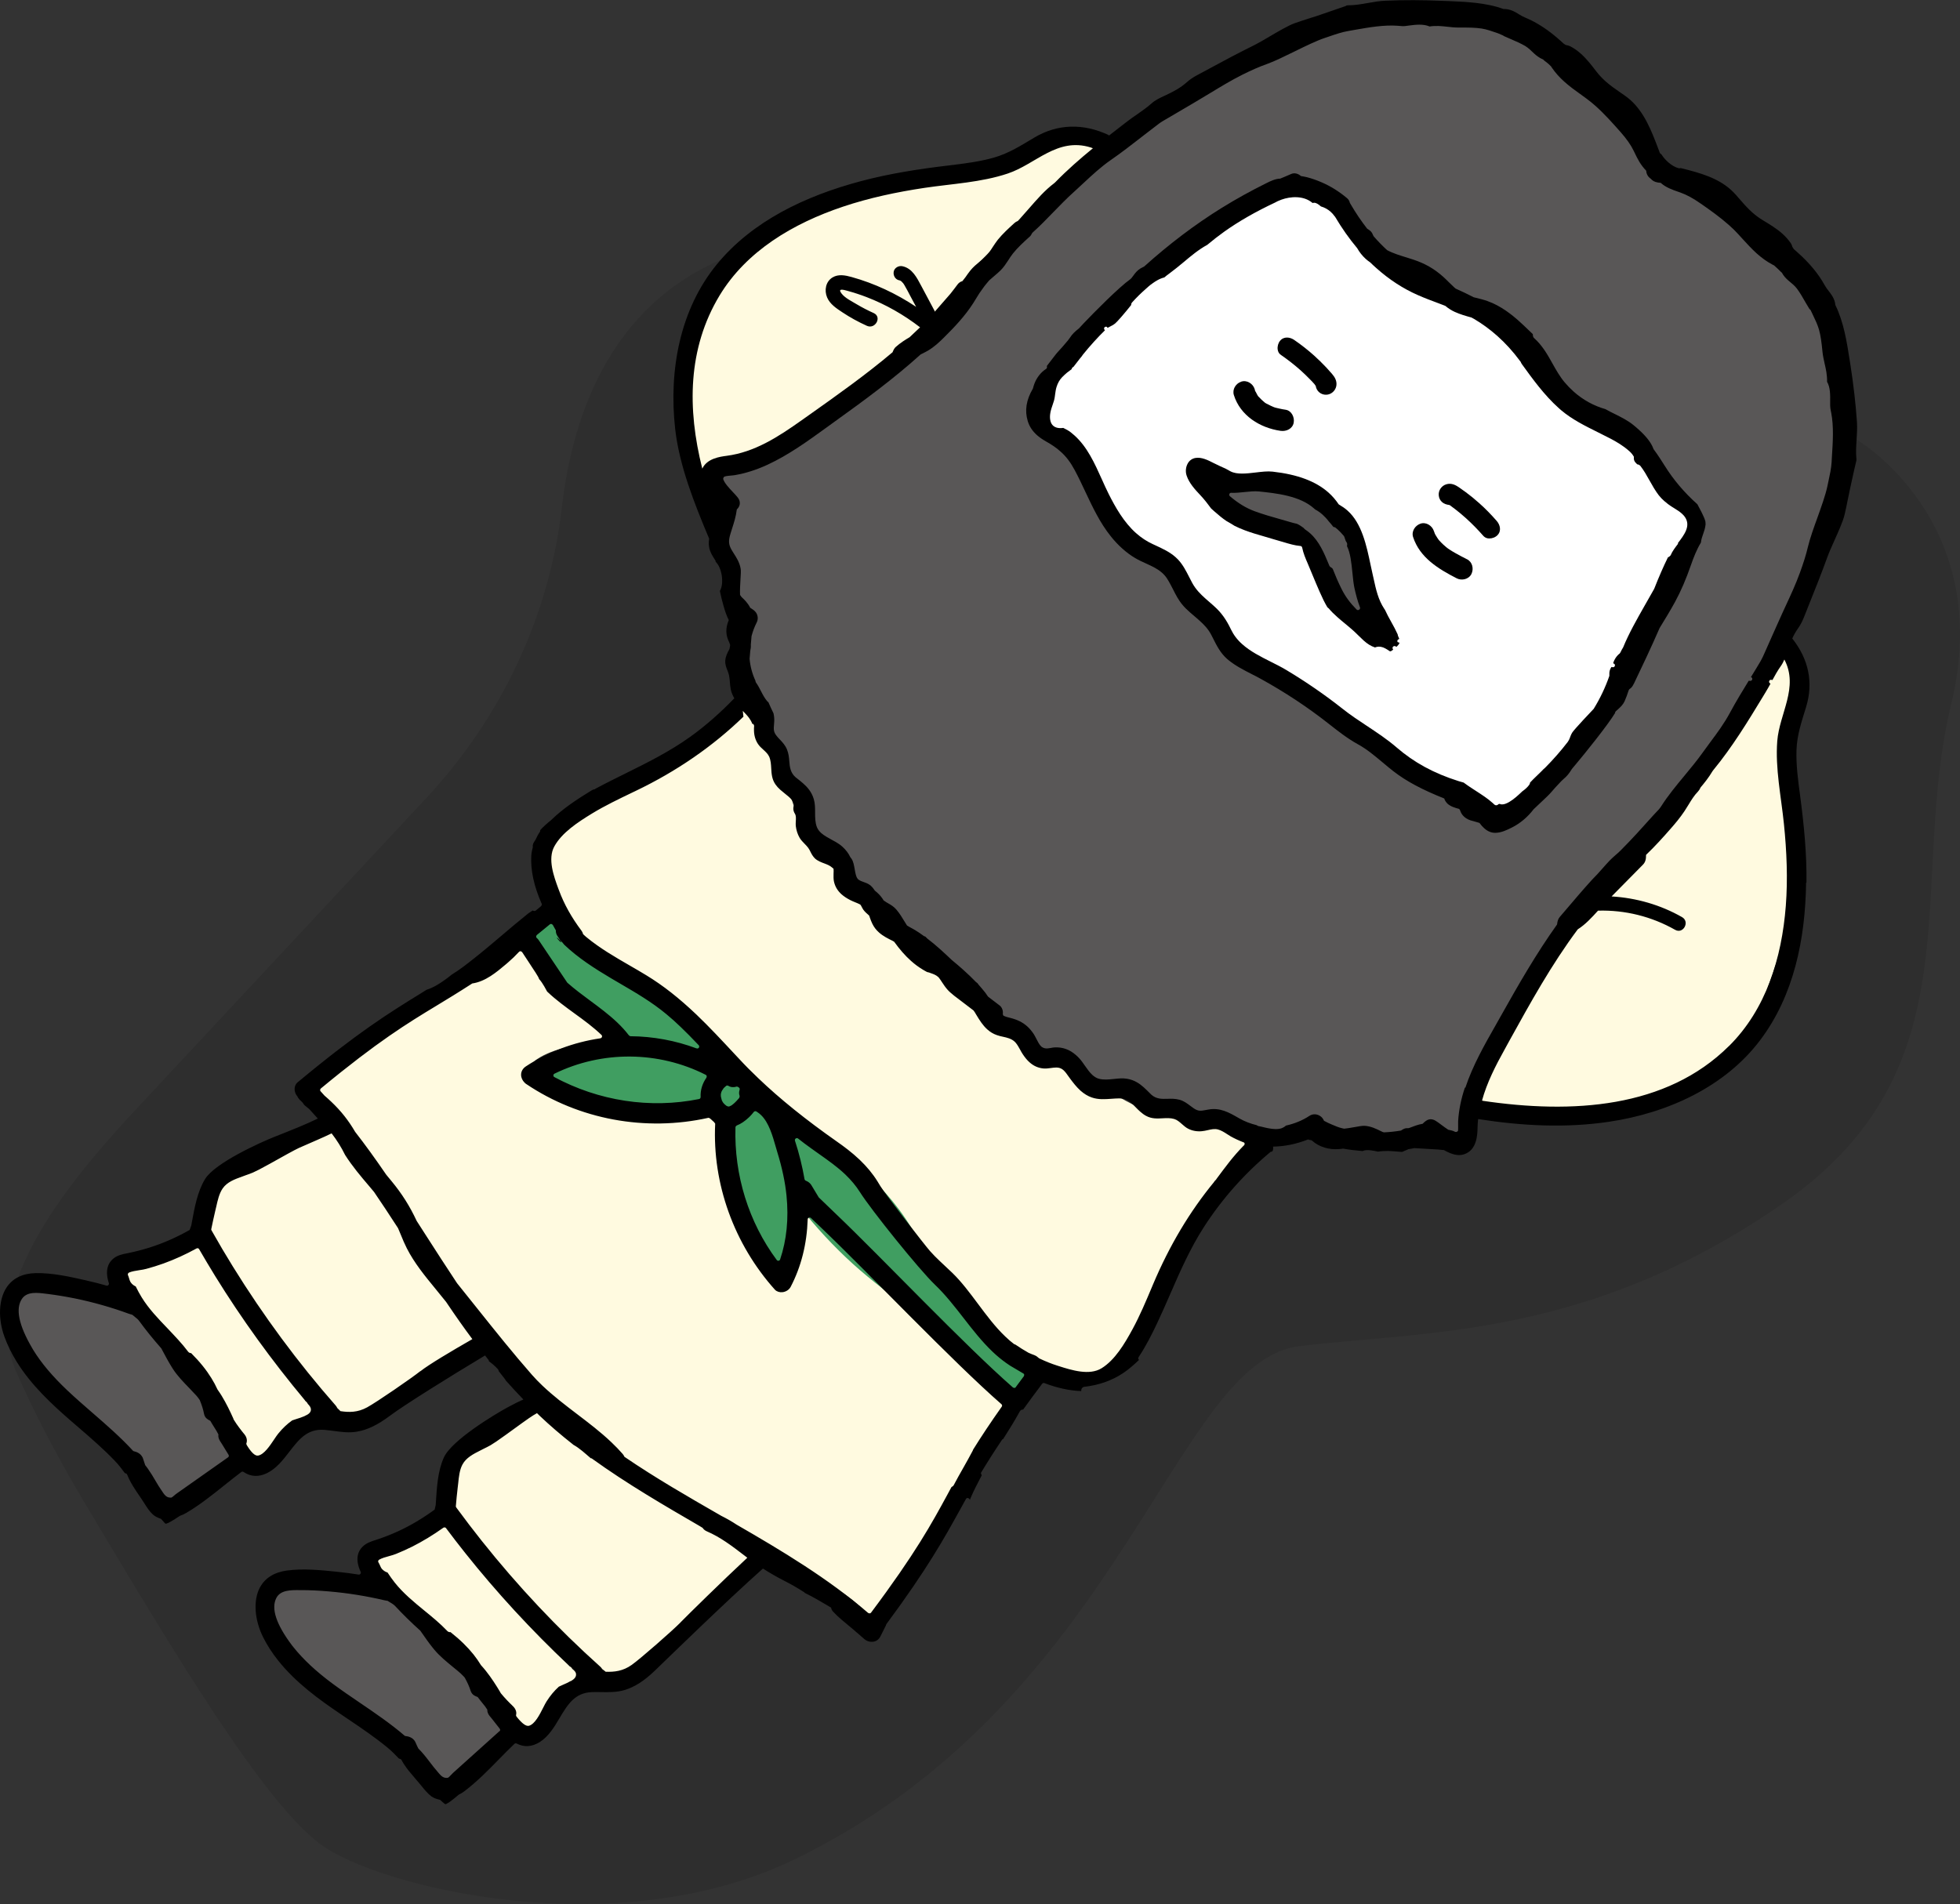
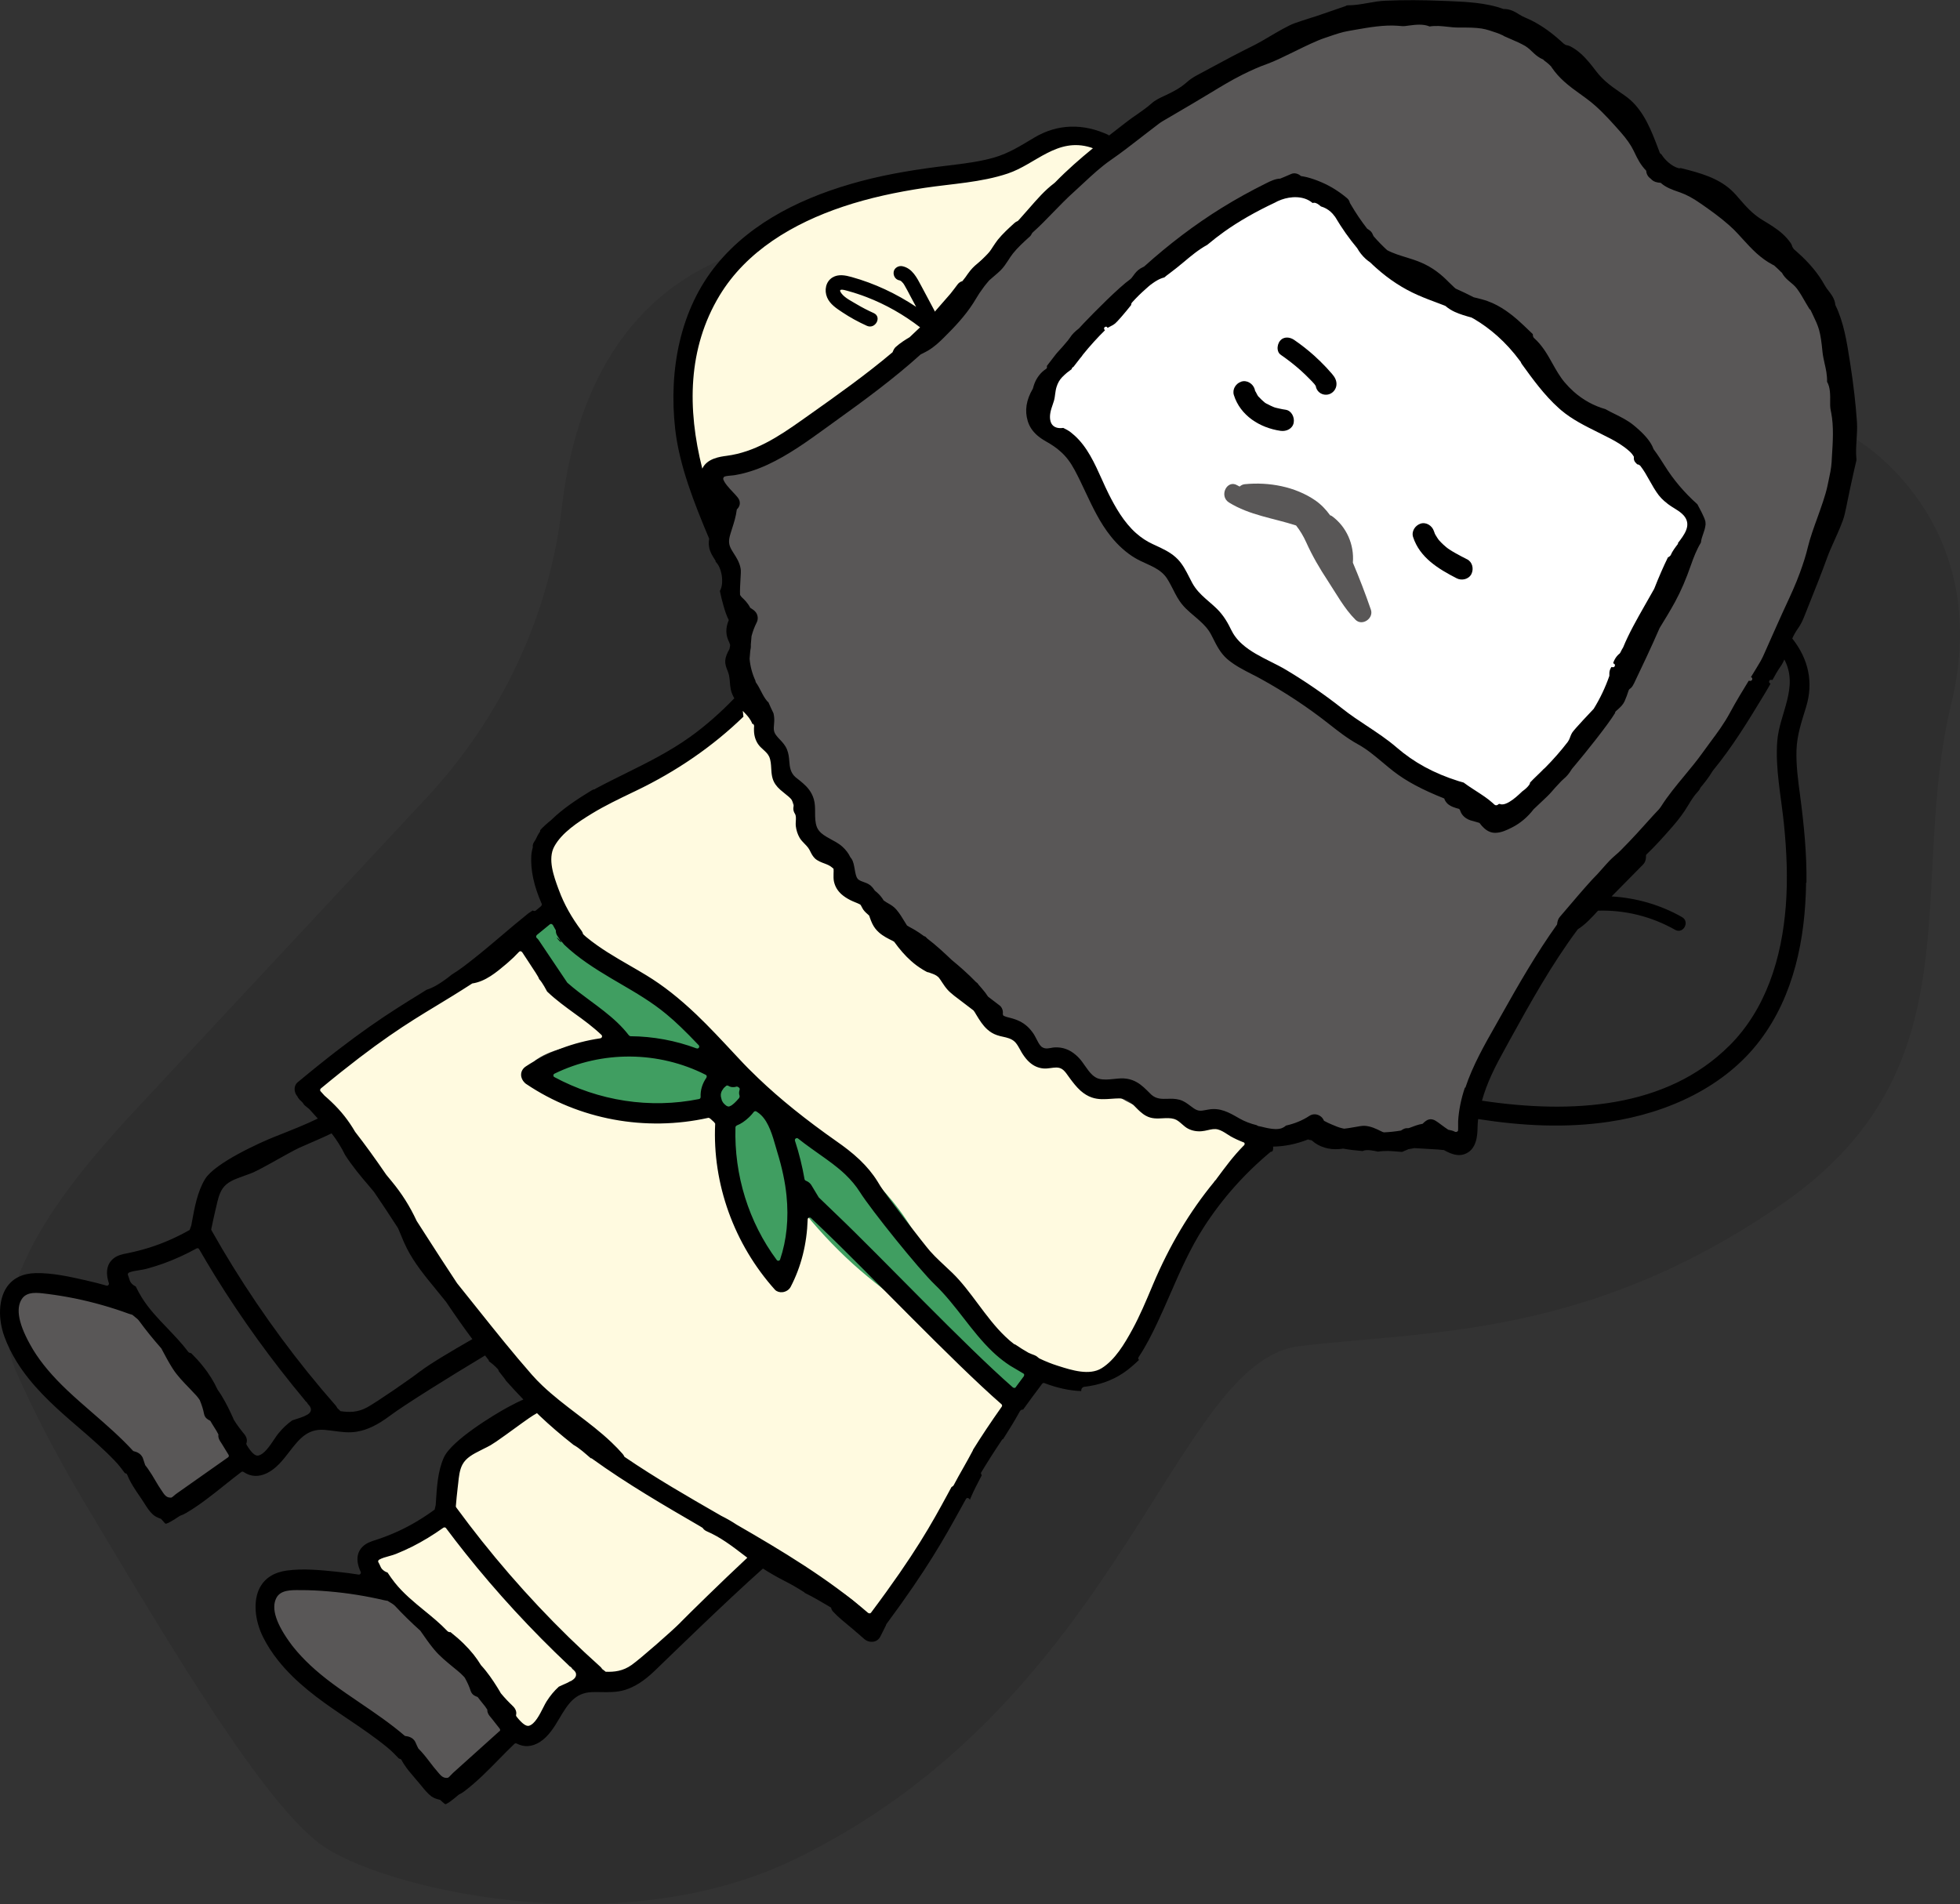
<svg xmlns="http://www.w3.org/2000/svg" viewBox="0 0 272.95 265.2">
  <rect x="0" y="0" width="272.95" height="265.2" fill="#333333" stroke="none" />
  <defs>
    <style>.cls-1{mix-blend-mode:multiply;opacity:.1;}.cls-2{fill:#fffae0;}.cls-3{isolation:isolate;}.cls-4{fill:#409e61;}.cls-5{fill:#fff;}.cls-6{fill:#595757;}</style>
  </defs>
  <g class="cls-3">
    <g id="_レイヤー_2">
      <g id="_テキスト">
        <path class="cls-1" d="M216.87,35.17l41.68,26.06s19.35,11.27,13.19,36.77c-6.16,25.5,3.8,50.69-23.47,69.63-27.27,18.94-50.01,17.71-67.4,19.88-17.4,2.17-24.7,49.38-70.17,71.45-25.02,12.14-58.17,3.84-66.12-2.12-7.94-5.96-20.23-26.43-32.79-47.52-4.21-7.06-7.28-13.12-9.53-18.24-5.19-11.82,8.01-27.27,16.82-36.72l40.29-43.21c10.4-11.16,17.12-25.3,18.87-40.45,1.54-13.36,7.19-29.48,24.78-35.54,30.85-10.62,56.05-7.68,56.05-7.68l57.8,7.68Z" />
        <path class="cls-2" d="M150.84,19.4c-3.23.29-6.15,1.46-8.82,3.28-1.29.88-2.55,1.49-4.01,1.88-.15-.02-.3-.03-.47-.01-4.27.53-8.57.8-12.88.78-.34,0-.68.08-.96.23-4.37.86-8.49,2.5-12.28,4.86-.26.16-.43.36-.53.57-5.86,2.92-10.63,7.87-13.21,13.91-2.84,6.65-2.83,14.3-.2,21.01.43,1.11,1.98,1.25,2.68.34,2.39-3.11,6.38-4.18,9.81-5.73,3.8-1.72,7.32-4.06,10.51-6.73,5.98-5.01,10.85-11.09,15.76-17.11,4.42-4.55,8.97-8.96,13.68-13.21.29-.26.45-.55.53-.85.28-.04.56-.08.85-.11,2.01-.18,1.55-3.27-.45-3.1Z" />
-         <path class="cls-2" d="M246.22,137.44c1.6-4.37,2.98-9.09,3.53-13.72.6-5.12-.82-10.09-1.06-15.18-.22-4.78.29-9.63,1.46-14.28.17-.32.32-.64.45-.97.34-.89-.14-1.62-.81-1.95-.77-.57-1.93-.54-2.25.63-.1.35-.17.7-.26,1.05-.47.86-1.08,1.68-1.58,2.49-.74,1.19-1.48,2.37-2.24,3.55-1.46,2.28-2.97,4.54-4.55,6.74-1.53,2.13-3.14,4.21-4.85,6.2-1.34,1.56-2.76,3.04-4.01,4.65-7.6,6.29-13.64,14.29-17.59,23.32-1.31,1.95-2.56,3.94-3.8,5.94-.66,1.07-1.32,2.13-1.96,3.2-.48.81-.95,1.67-.88,2.64.15,2.16,2.2,2.78,4,3.15,1.99.41,4.03.61,6.07.61,8,.02,16.07-2.64,22.69-7.12,3.94-2.67,6.06-6.58,7.67-10.96Z" />
        <path class="cls-2" d="M172.9,157.46c-.93-.42-1.98-.47-3.04-.54-1.4-.09-2.79-.31-4.17-.61-2.71-.6-5.34-1.55-7.95-2.48-1.33-.67-2.61-1.41-3.86-2.26-1.89-1.27-3.78-2.55-6-3.16-.5-.14-.94-.09-1.31.12-1.86-1.56-3.64-3.21-5.44-4.83-2.19-1.97-4.46-3.74-6.83-5.4-1.75-1.62-3.78-2.93-6.02-3.86-.14-.06-.28-.08-.41-.1-1.83-1.68-3.57-3.47-5.18-5.37-.95-1.12-1.85-2.29-2.67-3.5-.81-1.2-1.5-2.51-2.46-3.6-1.47-1.66-3.75-2.74-5.08-4.53-.96-2.16-1.79-4.38-2.41-6.66-.14-.52-.45-.96-.89-1.18-.22-.57-.45-1.14-.67-1.71-.64-1.64-1.38-3.28-1.87-4.97-.47-1.62-.71-3.2-1.59-4.68-.43-.73-1.58-.75-2.19-.28-.38.29-.55.67-.58,1.06-.04.05-.08.1-.12.16-5.48,8.94-17.42,9.76-24.36,17.07-3.6,3.79-2.14,9.3,1.01,12.93,3.37,3.87,8.38,5.25,12.51,8.03,2.54,1.71,4.64,3.97,6.69,6.23,2.06,2.26,4.04,4.59,5.95,6.98.08.26.24.51.5.72,2.53,2.1,5.14,4.11,7.82,6.02,1.5,1.06,3.1,2.04,4.64,3.08.09.22.24.44.47.63,2.87,2.36,4.64,5.72,7.18,8.4.19.2.39.38.58.56,1.39,2.06,3.19,3.74,4.93,5.49.79.8,1.52,1.63,2.21,2.5.02.03.04.05.05.08.06.09.13.17.2.24.69.89,1.34,1.8,1.95,2.76,2.6,4.07,5.07,8.91,9.85,10.74,2.12.81,4.65,1.43,6.93,1.16,2.24-.27,3.84-1.68,5-3.54,1.42-2.28,2.37-4.78,3.41-7.25,1.03-2.46,2.19-4.86,3.51-7.18,2.99-5.27,6.73-10.15,11.03-14.41,1.23-1.22-.04-3.24-1.33-2.84Z" />
        <path class="cls-2" d="M140.34,194.88c-.65-1.83-3.15-3.18-4.62-4.28-3.76-2.78-7.34-5.52-10.53-8.97-1.16-1.26-2.32-2.53-3.47-3.8-2.39-2.87-4.84-5.68-7.53-8.28-.03-.11-.05-.21-.08-.32-.25-.81-1.33-1.13-2.05-.83-.85.35-1.07,1.25-.83,2.05.4,1.31-.37,3.05-.77,4.27-.51,1.53-1.08,3.13-1.84,4.57-.85-1.37-1.37-2.97-2.04-4.41-1.01-2.18-2.11-4.32-3.12-6.5-1.83-3.98-3.4-8.24-3.23-12.69.07-1.87-2.62-2.33-3.05-.7-2.69.6-5.44.52-8.2.42-3.24-.12-6.47-.39-9.17-2.37-1.2-.88-2.32-1.88-3.43-2.87-.58-.51-1.16-1.03-1.69-1.6-.48-.51-.49-.65.12-1.06,2.35-1.57,5.72-2.03,8.47-2.09,1.46-.03,1.63-2.01.72-2.79-1.85-1.59-3.98-2.77-5.88-4.3-.87-.7-1.67-1.48-2.26-2.43-.69-1.1-1.04-2.38-1.68-3.52-.3-.54-.81-.82-1.33-.87-.49-.43-1.18-.53-1.79.06-7.83,7.63-18.2,11.76-26.62,18.62-.86.7-.71,1.77,0,2.48,10.24,10.16,16.11,23.68,25.09,34.84-.06.41.02.83.31,1.12,1.14,1.14,2.32,2.25,3.5,3.34.21.25.42.51.64.76,2.06,2.34,4.52,4.16,6.78,6.29,2.25,2.13,4.39,4.16,7.04,5.8,2.41,1.49,4.89,2.86,7.36,4.24,4.09,3.19,8.24,6.35,12.98,8.54,4.21,1.94,9.06,3.24,12.24,6.84.81.91,2.16.74,2.69-.37.99-2.09,2.6-3.77,3.99-5.61,1.44-1.91,2.55-4.02,3.69-6.11,2.24-4.1,5.38-7.57,7.74-11.59.95-1.62,2.54-3.92,1.84-5.88Z" />
-         <path class="cls-2" d="M66.98,186.38c.08-.36.02-.74-.2-1.11-.02-.1-.05-.21-.09-.32-1.02-2.52-3.14-4.16-5.02-6.01-.3-.29-.58-.6-.87-.9-1.29-3.65-2.84-6.92-5.19-10.06-2.62-3.5-5.12-7.08-7.49-10.76-.46-.69-1.13-.77-1.7-.52-.34-.17-.76-.18-1.22.07-3.75,2.04-7.49,4.08-11.24,6.13-1.36.74-2.79,1.42-3.73,2.7-1.13,1.55-1.29,3.48-2.19,5.13-.74,1.35-2.08,1.89-3.47,2.36-1.88.62-3.77,1.16-5.59,1.94-1.35.58-2.49,1.47-2.21,3.1.28,1.65,1.78,3.37,2.78,4.66,2.16,2.77,4.75,5.17,7.16,7.72,1.21,1.28,2.45,2.59,3.4,4.08.89,1.4,1.36,2.98,1.98,4.5.52,1.27,1.23,3.13,2.53,3.78,1.45.73,2.8-.59,3.73-1.57,1.07-1.12,1.9-2.6,3.23-3.44,1.3-.83,2.94-.81,4.42-.83,3.67-.05,6.96-.75,10.17-2.6,1.17-.68,2.28-1.45,3.34-2.29,0,0,.01,0,.02,0,2.37-1.24,4.69-2.59,6.95-4.03.54-.35.71-1.12.52-1.73Z" />
        <path class="cls-2" d="M104.01,216.38c-6.93-5.07-14.93-8.51-21.71-13.79-1.68-1.31-3.25-2.72-4.69-4.28-.78-.85-1.49-1.31-2.26-1.43-.36-.23-.83-.29-1.35-.05-.79.37-1.54.8-2.28,1.25-1.59.84-3.16,1.71-4.68,2.68-.94.6-1.83,1.23-2.54,1.99-.23.02-.47.1-.7.24-2.69,1.66-1.16,4.87-2.44,7.2-1.44,2.62-4.47,3.72-6.95,5.07-1.09.59-2.2,1.37-2.24,2.74-.05,1.39,1.07,2.19,2.02,3,2.37,2.02,4.61,4.18,6.72,6.47,2.04,2.22,3.96,4.55,5.74,6.98.87,1.18,1.7,2.39,2.51,3.62.73,1.12,1.4,2.47,2.78,2.87,2.69.76,4.93-3.17,6.47-4.78.78-.82,1.71-1.65,2.8-2.03,1.33-.47,2.77-.1,4.14-.33,1.3-.21,2.35-.87,3.34-1.68.44.02.9-.13,1.29-.55,1.62-1.7,3.3-3.35,5.02-4.96,2.34-2.06,4.68-4.11,7.02-6.17.28-.25.44-.53.52-.83.37-.18.74-.38,1.12-.55,1.07-.45,1.29-1.98.34-2.68Z" />
        <path class="cls-6" d="M32.17,200.88c-.59-.8-1.44-1.43-2.06-2.23-.79-1-1.38-2.08-1.87-3.25-1.02-2.41-2.2-4.48-3.87-6.49-.83-1-1.69-1.98-2.43-3.05-.66-.94-.98-2.06-2.02-2.63-.04-.02-.09-.02-.13-.04-.12-.37-.4-.7-.89-.88-2.81-1.03-5.73-1.81-8.69-2.27-1.45-.23-2.92-.39-4.39-.45-1.13-.05-2.41.03-3.12,1.06-.55.79-.48,1.66-.24,2.5.28,4.6,3.25,8.25,6.32,11.58.12.13.25.23.38.31,1.58,1.52,3.27,2.89,4.9,4.36,1.83,1.65,3.32,3.5,4.78,5.48,1.18,1.59,2.7,4.42,5.01,4.17,2.13-.23,3.85-1.71,5.32-3.14.82-.79,1.68-1.47,2.54-2.2.85-.71,1.14-1.87.45-2.81Z" />
        <path class="cls-6" d="M70.34,240.01c-.78-1.56-2.16-3.01-3.22-4.39-1.12-1.46-2.27-2.9-3.45-4.32-2.15-2.58-4.44-5.04-6.87-7.37.16-.67-.07-1.42-.9-1.76-2.83-1.15-5.85-1.86-8.91-2.02-1.4-.07-2.82-.04-4.22.09-1.44.14-3.12.28-4.4,1.01-5.41,3.11,4.47,10.9,6.85,12.93,2.34,2,4.73,3.96,6.84,6.21,2.18,2.32,4.21,4.81,6.68,6.83,1.01.83,2.04,1.59,3.41,1.36,1.39-.23,2.76-1.26,3.83-2.13,1.15-.93,2.19-2.01,3.18-3.12.89-.99,1.85-1.97,1.16-3.35Z" />
        <path class="cls-4" d="M143.34,190.85c-.69-1.47-2.15-2.51-3.31-3.59-5.17-4.83-9.48-10.4-13.2-16.4-2.11-3.41-4.65-6.18-7.73-8.74-2.99-2.48-6.07-4.97-9.89-5.92-.83-1.99-2.1-3.78-3.87-5.06-1.85-1.35-4.22-2.08-5.97-3.57-.11-.11-.22-.22-.33-.32-.06-.27-.13-.53-.23-.78-.71-1.82-2.3-3.2-3.67-4.53-1.6-1.56-3.31-3-5.17-4.23-2.04-1.35-4.2-2.5-6.2-3.9-1.95-1.73-3.93-3.43-5.88-5.15-.61-.54-1.25-.47-1.72-.11-.18-.01-.38,0-.58.07-1.53.45-1.87,2.23-1.29,3.54.59,1.34,1.64,2.58,2.63,3.65,2.23,2.43,4.89,4.37,7.37,6.53.58.51,1.16,1.03,1.7,1.58.32.33,1.56,1.31,1.53,1.78-.06.95-2.61,1.12-3.23,1.17-2.68.2-5.23-.03-7.58,1.49-.93.6-.75,2.4.37,2.69,1.79.46,3.58.9,5.38,1.29,2.25,1.8,5.33,1.51,8.13,1.44,1.78-.05,3.57-.09,5.35-.14,1.29-.03,2.45-.01,3.58-.47,1.65.81,1.46,3.61,1.64,5.15.25,2.06.58,4.12,1.04,6.15.9,4,2.24,7.89,4.23,11.48.59,1.07,1.85,1.26,2.68.34,1.04-1.15.93-2.91,1.05-4.36.13-1.62.25-3.24.32-4.86,0-.05,0-.1,0-.15,2.19,2.92,4.62,5.67,7.29,8.2,5.19,4.92,11.29,8.69,16.8,13.22,1.27,1.04,2.51,2.13,3.69,3.28,1.01.98,2.09,2.66,3.73,2.43,1.61-.22,1.89-1.91,1.31-3.17Z" />
        <path class="cls-6" d="M204.08,157.16c0-.22,0-.43.01-.65,0-.1,0-.2.01-.31,0-.02,0-.04,0-.05.04-.43.09-.86.15-1.28.14-.85.34-1.68.6-2.49.1-.3-.02-.73-.19-.98-.07-.11-.18-.21-.3-.3.41-.96.85-1.91,1.33-2.83,1.42-2.74,3.06-5.37,4.7-7.99,3.61-5.74,7.32-11.57,11.87-16.63.1-.11.14-.22.19-.33.73-.49,1.33-1.27,1.95-1.93,1.58-1.68,3.08-3.46,4.54-5.25,2.63-3.2,5.11-6.52,7.46-9.93.83-1.21,1.62-2.45,2.42-3.68.49.17,1.09.06,1.43-.36,2.16-2.69,3.88-5.71,5.04-8.97.18-.49.88-1.41.58-1.8,1.3-2.45,1.82-4.54,2.98-7.06,3.22-7,6.43-14.48,7.49-22.17,1.02-7.38-.55-14.6-4.63-20.85-4.87-7.47-12.45-12.58-20.55-16.02-.02-.16-.06-.33-.14-.5-2.28-4.42-5.45-8.29-9.05-11.7-3.35-3.17-7.16-6.5-11.35-8.5-4.02-1.91-8.54-2.16-12.92-1.97-4.45.19-8.89.92-13.19,2.07-18.51,4.95-33.72,17.63-45.82,32.07-.84,1-1.67,2.04-2.49,3.09-.05.04-.1.05-.14.1-4.22,4.37-8.36,8.64-13.33,12.17-2.32,1.65-4.78,3.12-7.09,4.78-2.26,1.63-4.34,3.5-6.41,5.37-.16.15-.27.3-.33.46-2.86,1.29-5.84,2.27-9,2.77-1.12.18-1.7,1.48-.81,2.32,1.93,1.83,1.77,4.69,1.64,7.14-.12,2.11-.17,4.19.46,6.2-.35.3-.54.76-.32,1.33.62,1.64,1.31,3.27,1.85,4.94.55,1.71.25,3.45.54,5.2.54,3.24,1.88,6.55,3.16,9.56,1.31,3.09,2.94,5.94,5.07,8.54.4.49.74.99,1.09,1.5-.53.37-.84,1.07-.41,1.78,1.43,2.34,2.98,4.59,4.65,6.78.1.13.22.23.34.31.04.26.14.52.38.75,7.07,6.82,14.17,13.66,21.87,19.78,3.67,2.92,7.47,5.84,11.53,8.2,1.83,1.07,3.75,1.6,5.79,2.11,2.44.61,4.76,1.49,7,2.65.14.07.28.1.42.12.11.23.27.45.54.61,3.32,1.88,7.56,1.7,11.26,1.84.06,0,.11,0,.17,0,.23.26.56.45,1.04.46,1.98.03,3.93-.16,5.9-.28,1.84.03,3.68.06,5.52.1.03,0,.05-.01.08-.02.5.04.99.06,1.49.11,3.35.34,6.7.78,10.07.68.41,1.02,1.64.96,2.22.32.13.03.25.06.38.05.75-.07,1.25-.66,1.25-1.4Z" />
        <path class="cls-5" d="M221.98,100.01c3.06-4.59,4.74-9.68,6.99-14.67,1.11-2.46,2.54-4.7,3.91-7.02,1-1.68,2.65-3.99,2.32-6.06-.21-1.27-1.09-2.09-2.09-2.78-.56-.73-1.25-1.31-1.97-1.87-1.28-2.69-3.14-5.03-5.55-6.86-.12-.09-.26-.16-.4-.21-2-1.31-4.11-2.43-6.12-3.73-2.44-1.58-4.16-3.58-5.75-5.99-1.33-2-2.64-4.11-4.53-5.64-1.74-1.41-3.79-2.2-5.9-2.85-2.33-.72-4.72-1.27-6.8-2.59-2.3-1.47-4.1-3.63-5.82-5.71-1.21-1.47-5.11-7.13-8.03-7.23-2.54-.93-5.5-.15-7.9.93-3.38,1.52-6.18,3.98-8.76,6.59-.42.42-.83.84-1.24,1.26-.28.02-.57.12-.82.36-3.13,2.97-6.25,5.95-9.38,8.92-.06.06-.09.13-.13.2-.05.03-.09.07-.14.1-1.42,1.12-2.66,2.39-3.77,3.77-.2.07-.39.18-.55.39-1.58,2.07-3.37,4.39-4.3,6.84-.36.94-.47,2.02.08,2.92.69,1.12,2.19,1.74,3.28,2.37.31.18.63.37.94.56,1.51,2.5,3.02,4.99,4.52,7.49.73,1.76,1.71,3.41,2.95,4.88.11.13.24.22.36.3.57,1.83,1.95,3.02,3.66,4.04,2.67,1.58,4.99,3.21,6.78,5.8,1.48,2.14,2.6,4.52,4.41,6.41,1.91,2,4.52,3.06,6.93,4.31,3.86,2,7.69,4.16,11.36,6.52-.19.46-.15,1.01.31,1.45,5.06,4.8,11.76,7.44,17.96,10.4.81.39,1.49-.05,1.75-.68.21-.06.41-.15.59-.34,3.93-3.91,7.74-7.96,10.82-12.58Z" />
        <path class="cls-6" d="M190.91,84.92c-.76-2.21-1.6-4.39-2.51-6.55.21-2.49-.87-5-2.92-6.49-.08-.06-.16-.07-.25-.11-.58-.8-1.25-1.51-2.06-2.07-2.81-1.93-6.46-2.59-9.81-2.26-.31.03-.54.16-.73.33-.1-.06-.2-.1-.3-.16-1.45-.9-2.62,1.48-1.18,2.38,2.87,1.78,6.2,2.18,9.34,3.2.55.69,1.02,1.48,1.41,2.34.85,1.89,1.86,3.62,3,5.35,1.2,1.83,2.31,3.89,3.86,5.44.94.94,2.57-.19,2.15-1.4Z" />
        <path d="M227.52,95.26c1.08-2.26,2.42-5.07,3.6-7.79.71-1.15,1.46-2.38,2.15-3.64.81-1.49,1.52-3.13,2.22-5.15.36-1.03.77-2.1,1.38-3.11.04-.45.2-.88.36-1.34l.16-.5c.06-.22.1-.43.13-.7,0,0-.01-.3-.02-.35l-.03-.14c-.07-.25-.17-.48-.28-.71-.14-.32-.32-.66-.51-1.02l-.3-.57c-1.82-1.63-3.32-3.39-4.56-5.38-.42-.67-.93-1.47-1.55-2.31-.29-.84-.97-1.73-2.07-2.72-.26-.24-.52-.45-.76-.65-.75-.61-1.65-1.06-2.53-1.5-.43-.21-.88-.43-1.33-.69-1.65-.47-3.16-1.3-4.47-2.48-.43-.39-.84-.81-1.22-1.26-.67-.8-1.2-1.74-1.71-2.65-.68-1.22-1.39-2.48-2.54-3.51-.13-.11-.17-.26-.18-.55,0,0-.94-.9-1.2-1.15-.21-.2-.43-.41-.66-.61-1-.9-2.55-2.17-4.44-2.84-.52-.19-1.05-.32-1.66-.47l-.26-.06c-.85-.44-1.67-.83-2.52-1.21l-.19-.16c-.23-.21-.48-.45-.78-.75-.26-.26-.51-.51-.77-.74-1.24-1.11-2.53-1.85-4.16-2.39-.26-.09-.53-.17-.91-.29-.94-.29-1.91-.58-2.74-1.03-.63-.58-1.24-1.2-1.85-1.9-.02-.03-.11-.2-.12-.21-.08-.24-.21-.43-.38-.58-.09-.08-.2-.15-.42-.29-.82-1.05-1.58-2.17-2.32-3.44,0-.01-.09-.14-.09-.15-.06-.27-.19-.49-.4-.67-1.11-.93-2.31-1.68-3.55-2.21-.69-.3-1.38-.54-2.05-.71-.22-.06-.44-.09-.82-.16-.4-.36-.91-.47-1.33-.3-.31.13-.63.26-.95.41l-.61.25c-.69.02-1.34.34-1.98.66-2.06,1.02-4.15,2.17-6.18,3.43-3.68,2.28-7.3,5.02-10.78,8.15-.04.03-.23.12-.23.12-.1.05-.2.1-.3.16-.47.29-.74.66-1,1.02-.07.1-.15.21-.23.3,0,0-.06.07-.16.16-1.6,1.14-4.96,4.53-6.52,6.17-.22.23-.44.46-.64.69-.57.44-.96.83-1.24,1.27-.05.08-.11.16-.21.29,0,0-.1.13-.1.13-.31.35-.58.67-.81.95,0,0-.12.13-.12.13-.31.34-.64.69-.93,1.08l-1.04,1.35s-.03.11-.02.13c.04.12,0,.24-.11.31-.71.46-1.28,1.18-1.61,2.02-.08.21-.15.43-.23.73-.93,1.58-1.16,3.06-.71,4.53.23.75.65,1.38,1.27,1.94.35.31.77.6,1.26.88.84.47,1.49.92,2.04,1.42.78.69,1.38,1.49,1.96,2.57.53.99,1.02,2.02,1.49,3.03,1,2.12,2.03,4.32,3.55,6.21.5.63,1.04,1.2,1.6,1.7.57.51,1.16.95,1.77,1.31.48.29.99.52,1.54.77.81.37,1.58.72,2.22,1.29.27.24.49.49.68.78.31.48.58,1,.85,1.53.37.74.76,1.5,1.32,2.16.28.34.62.68,1.07,1.07.21.19.42.37.63.54.21.18.41.36.61.53.63.56,1.27,1.2,1.71,2.07l.21.41c.54,1.07,1.04,2.08,1.98,2.91l.19.16c.98.8,2.12,1.38,3.27,1.97.4.2.81.41,1.2.63,3.35,1.84,6.58,3.97,9.59,6.35,1.16.91,2.47,1.95,3.97,2.78,1.26.69,2.29,1.57,3.42,2.51.49.41.99.83,1.5,1.23,1.86,1.44,4.03,2.58,7.1,3.81.07.26.22.48.46.73.44.39,1.02.56,1.61.72.07.06.12.17.14.22.11.34.3.64.57.88.32.29.75.49,1.27.6l.85.25c.24.32.45.56.67.75.47.42.97.63,1.53.63.84,0,1.69-.42,2.32-.74,1.16-.58,2.22-1.48,3.02-2.54.43-.4.85-.8,1.25-1.18l.65-.62c.35-.33.66-.7.96-1.04l.1-.12c.32-.33.6-.63.85-.91,0,0,.1-.1.11-.11.09-.09.19-.18.29-.27.4-.32.76-.76,1.12-1.36l.61-.73c1.17-1.39,4.41-5.4,5.42-7.09-.03-.08.01-.14.12-.25l.29-.26c.34-.31.67-.61.9-1.1.21-.46.38-.95.55-1.47,0,0,.06-.18.15-.24.22-.14.4-.34.56-.69ZM233.7,75.72c-.42.55-.82,1.07-1.03,1.59-.03.08-.2.24-.4.33-.63,1.29-1.24,2.68-1.91,4.38l-1.38,2.43c-1.04,1.84-2.13,3.74-2.94,5.72-.14.22-.26.45-.37.68-.02.04-.07.13-.11.17-.31.24-.48.47-.66.77-.11.18-.19.39-.25.59.15.08.15.08.16.09.08.07.11.18.07.29-.05.13-.18.2-.31.17l-.16-.03c-.21.31-.31.64-.29,1v.24c-.55,1.59-1.28,3.13-2.18,4.59-.18.18-2.7,2.85-2.98,3.29-.16.26-.26.52-.36.8l-.08.19-.18.31c-.95,1.24-2.01,2.45-3.17,3.62-.18.15-.35.31-.51.49l-.74.72c-.26.25-.54.52-.85.86,0,.11-.05.23-.12.32-.23.31-.54.6-.95.89-.59.56-1.17,1.1-1.82,1.48-.31.18-.73.39-1.16.33-.01,0-.16-.05-.17-.06-.03,0-.13.01-.15.03-.2.2-.42.22-.62.04l-.19-.18c-.73-.66-1.57-1.19-2.37-1.71-.55-.36-1.12-.72-1.69-1.15,0,0-.67-.19-.73-.21-3.44-1.09-6.17-2.58-8.59-4.67-1.32-1.14-2.76-2.09-4.18-3.03-1.11-.73-2.25-1.49-3.34-2.35-2.49-1.97-5.14-3.79-7.86-5.42-.7-.42-1.48-.81-2.18-1.16-1.39-.7-2.82-1.42-3.95-2.43-.7-.62-1.21-1.3-1.57-2.05-.66-1.39-1.35-2.35-2.29-3.19l-.15-.14-1.13-.99c-.65-.58-1.33-1.25-1.83-2.17-.12-.23-.24-.46-.42-.81-.43-.84-.87-1.71-1.54-2.43-.11-.12-.23-.23-.35-.34-.83-.74-1.84-1.2-2.81-1.65l-.39-.18c-.83-.38-1.61-.9-2.33-1.54-1.7-1.52-2.86-3.59-3.78-5.41-.33-.65-.63-1.33-.97-2.08-1-2.22-2.03-4.52-3.83-6.12-.16-.14-.33-.28-.5-.42-.3-.23-.64-.42-1.04-.61-.6.09-1.09-.02-1.41-.31-.18-.16-.3-.38-.37-.64-.19-.75.05-1.56.3-2.26.16-.43.25-.76.3-1.11l.05-.37c.05-.33.09-.68.19-.99.17-.56.43-1.02.8-1.4.19-.2.4-.38.66-.61l.66-.5c0-.12.07-.23.24-.31l.9-1.16c.16-.18.3-.36.43-.56.97-1.2,2-2.34,3.06-3.38l-.05-.05c-.09-.1-.1-.25-.02-.35.08-.1.23-.13.35-.06l.08.13.3-.16c.24-.12.51-.26.75-.45.25-.19,1.32-1.41,2.24-2.58-.01-.12.03-.24.12-.35.62-.69,1.23-1.29,1.96-1.93,0,0,.33-.3.38-.34.14-.12.32-.26.58-.44.18-.13.37-.25.56-.36.35-.2.64-.32,1.02-.42.23-.2.47-.39.74-.58.68-.5,1.33-1.04,1.96-1.56,1.01-.85,2.06-1.73,3.28-2.4.81-.68,1.59-1.28,2.37-1.84,2.01-1.43,4.33-2.76,7.07-4.05.22-.13.47-.25.88-.4,1.27-.46,3.07-.59,4.3.43.01,0,.05.02.07.03,0,0,0,.01,0,.02.02-.02.12-.05.15-.05.35-.01.66.23.98.51.51.15.97.4,1.36.75.19.17.37.37.52.58l.1.12c.94,1.59,1.97,3.05,3.07,4.36.32.57.72,1.07,1.18,1.49.19.17.39.33.64.5.28.27.56.54.85.79,1.79,1.6,3.74,2.87,5.8,3.77.93.41,1.89.77,2.86,1.13l.94.36c.44.37.88.64,1.32.84.77.35,1.55.57,2.31.78l.36.19c1.16.68,2.26,1.49,3.28,2.4,1.13,1.01,2.17,2.16,3.11,3.43l.13.17c.02.07.07.18.16.31,1.46,2.02,3.11,4.31,5.12,6.11l.34.3c1.55,1.31,3.36,2.2,5.17,3.1.59.29,1.19.59,1.78.9.73.39,1.68.93,2.54,1.7.22.2.41.39.65.79-.05.38.04.67.39.98.03.03.07.06.11.09.13,0,.22.04.38.18,0,0,.01.01.02.02.5.64.9,1.36,1.29,2.06.38.68.78,1.39,1.27,2.03.21.27.47.54.75.79.33.29.7.58,1.15.86l.29.18c.34.21.72.45,1.03.73.18.16.32.32.43.48.84,1.24-.09,2.46-1,3.65Z" />
        <path d="M178.28,49.35s.07.06.11.09c.98.68,1.91,1.4,2.82,2.22.42.38.84.79,1.24,1.2.2.2.4.41.6.64l.18.26c.05.34.22.65.46.86.27.24.62.37.99.36.7-.01,1.3-.55,1.42-1.24.11-.71-.24-1.24-.6-1.66-.53-.62-1.08-1.21-1.64-1.75-.28-.27-.56-.54-.85-.8-.87-.78-1.81-1.52-2.79-2.19-.57-.39-1.43-.52-1.96.13-.26.32-.39.78-.33,1.21.04.28.16.52.35.68Z" />
-         <path d="M208.45,72.58c-.78-.9-1.61-1.75-2.48-2.52-.29-.26-.6-.52-.9-.77-.6-.49-1.25-.97-1.92-1.43-.46-.31-1.03-.61-1.72-.41-.67.19-1.14.85-1.07,1.55.03.37.2.71.47.94.25.22.56.34,1.05.41l.15.11c.24.17.47.35.69.52.45.35.9.72,1.41,1.18.84.76,1.66,1.59,2.44,2.48l.09.09c.19.17.44.27.72.27.42.01.87-.16,1.16-.46.58-.6.36-1.43-.09-1.96Z" />
-         <polygon points="197.76 93.33 197.76 93.33 197.76 93.33 197.76 93.33" />
-         <path d="M194.68,89.49s-.07-.11-.08-.13c-.03-.13.03-.26.15-.31l.11-.05-.03-.1s-.04-.1-.12-.27c-.03-.07-.05-.14-.07-.27-.26-.58-.56-1.14-.91-1.76-.3-.53-.6-1.09-.86-1.66l-.09-.13c-.84-1.26-1.16-2.69-1.49-4.21l-.13-.58c-.08-.36-.16-.73-.29-1.33-.57-2.72-1.23-5.8-3.2-7.56-.34-.31-.72-.57-1.24-.88-.41-.61-.88-1.16-1.42-1.64-1.76-1.57-4.31-2.53-7.79-2.92-.7-.08-1.5.02-2.35.12-1.28.15-2.6.31-3.51-.16-.17-.09-.33-.18-.49-.27l-.2-.11c-.46-.19-.93-.42-1.34-.62l-.35-.17c-.74-.38-1.67-.85-2.52-.69-.44.08-.81.34-1.04.74-.29.5-.36,1.15-.17,1.71.35,1.05,1.13,1.9,1.89,2.71l.39.43c.26.29.5.61.73.91.13.17.26.34.4.53l.42.38c.64.57,1.16.99,1.7,1.36l.21.12c.3.17.61.35.95.57.94.47,1.92.81,2.76,1.07.88.27,1.79.54,2.67.79l1.44.42c.74.22,1.5.45,2.3.52.06,0,.11.03.15.07.02.02.08.12.08.15.16.79.47,1.52.78,2.23l.6,1.44c.34.83.7,1.67,1.06,2.5.37.85.71,1.53,1.03,2.07l.08.11s.12.09.15.12c0,0,0,0,0,0,.33.4.72.79,1.21,1.22.36.32.72.62,1.1.93.38.32.78.64,1.16.99l.13.12c.19.18.38.36.62.6.22.21.43.42.65.62.52.46.97.76,1.57.96.35-.15.73-.15,1.15,0,.21.08.4.2.57.3l.35.23s.08.05.27-.08l.2-.16-.03-.04c-.09-.1-.09-.25,0-.35.09-.1.24-.12.34-.06l.15.07.04-.04c.08-.08.14-.14.19-.2l.14-.19s.04-.15.04-.15c-.08,0-.15-.02-.21-.07ZM189.25,84.94c-.1.06-.23.05-.33-.04h0c-.91-.92-1.57-1.82-2.08-2.84-.48-.95-.9-1.95-1.25-2.84-.09-.08-.14-.12-.16-.15-.06-.03-.15-.08-.17-.1-.06-.06-.11-.13-.15-.21l-.08-.2c-.64-1.54-1.31-3.14-2.57-4.27-.22-.19-.45-.38-.77-.59,0,0-.16-.17-.15-.17l-.2-.14c-.09-.06-.17-.12-.26-.18-.14-.09-.3-.17-.46-.25-.42-.09-.76-.19-.86-.22l-1.39-.4c-1.2-.34-2.44-.69-3.61-1.12-1.21-.44-2.31-1.11-3.49-2.11-.08-.07-.11-.19-.07-.3.04-.11.15-.18.26-.17.6.03,1.25-.04,1.9-.11.69-.07,1.35-.14,1.94-.08,2.41.25,5.71.6,7.68,2.36l.17.15c.36.19.69.42,1.02.71.3.27.6.59.89.97.2.21.38.44.61.73.02.02.06.04.26.08.12.09.24.19.36.3.24.21.48.47.74.77.16.14.21.3.27.51.05.17.1.33.23.51.09.13.1.26.05.53.48.94.62,2.35.76,3.72.07.74.15,1.5.28,2.12.18.8.41,1.75.77,2.68.05.12,0,.25-.1.32Z" />
        <path d="M78.03,131.01c-1.34-1.31.56.95,0,0h0Z" />
        <path d="M178.35,60.01c.78.11,1.65-.28,1.81-1.13.14-.75-.29-1.69-1.13-1.81-.3-.04-.6-.1-.9-.17-.28-.07-.63-.12-.88-.26.32.18,0,0-.07-.03-.15-.06-.3-.13-.44-.21-.2-.11-.58-.25-.72-.43.18.14.2.15.07.05-.04-.03-.08-.07-.13-.1-.1-.08-.19-.16-.28-.25-.1-.1-.2-.2-.3-.31-.02-.03-.05-.05-.07-.08-.11-.13-.09-.11.04.06-.17-.13-.31-.44-.41-.63-.03-.06-.07-.13-.1-.19-.07-.15-.06-.13.02.06-.08-.09-.11-.29-.14-.4-.24-.75-1.09-1.29-1.87-1.02-.76.26-1.27,1.07-1.02,1.87.9,2.87,3.64,4.57,6.51,4.98Z" />
        <path d="M204.3,77.9c-.55-.28-1.1-.56-1.64-.87-.27-.15-.53-.31-.79-.48-.02-.02-.13-.09-.21-.14-.12-.08-.23-.18-.34-.27-.21-.17-.41-.36-.6-.55-.1-.1-.19-.2-.28-.3-.03-.03-.06-.07-.09-.1-.15-.22-.31-.44-.44-.68-.02-.03-.06-.11-.09-.17-.05-.12-.1-.25-.14-.38-.25-.75-1.09-1.29-1.87-1.02-.75.26-1.28,1.07-1.02,1.87.94,2.87,3.52,4.43,6.07,5.74.7.36,1.68.14,2.05-.6.35-.72.15-1.66-.6-2.05Z" />
        <path d="M251.57,122.97c.05-4.05-.35-8.11-.89-12.18-.28-2.1-.57-4.23-.5-6.33.07-2.13.74-4.02,1.34-6,1.04-3.39.35-6.65-1.93-9.53.22-.48.47-.94.8-1.4.31-.44.59-.96.8-1.49l.65-1.63c.85-2.12,1.81-4.52,2.66-6.87.21-.58.56-1.37.96-2.26.58-1.3,1.19-2.65,1.41-3.57.16-.69.31-1.38.46-2.16l.04-.18c.09-.47.19-.94.29-1.4.18-.82.36-1.65.54-2.46l.29-1.24c.03-.09.05-.19.04-.28-.1-.89-.04-1.87.02-2.75.05-.81.1-1.65.05-2.46-.18-2.57-.48-5.16-.9-7.9l-.1-.63c-.41-2.64-.84-5.38-2.01-7.77-.07-.84-.53-1.43-.93-1.95-.19-.25-.39-.51-.54-.78-.88-1.6-2.11-3.09-3.76-4.56l-.56-.5-.2-.31c-.04-.18-.11-.35-.21-.5-.33-.48-.72-.92-1.19-1.34-.81-.72-1.74-1.28-2.73-1.88-.51-.31-.99-.66-1.46-1.08-.7-.62-1.3-1.32-1.94-2.06l-.29-.34c-.23-.26-.48-.51-.73-.74-1.84-1.65-4.22-2.35-7.01-3.03,0,0-.17.05-.24.03-.24-.06-.48-.16-.79-.33-.24-.14-.49-.33-.73-.54-.34-.3-.65-.66-.89-1.04l-.23-.2-.18-.48c-.96-2.53-1.94-5.15-3.95-6.94-.26-.23-.53-.44-.82-.64l-.38-.26c-.8-.55-1.55-1.07-2.25-1.69-.48-.43-.89-.87-1.27-1.36-.69-.9-1.34-1.75-2.15-2.47-.47-.42-.95-.76-1.47-1.03-.17-.09-.34-.14-.65-.2-.05-.04-.12-.08-.26-.16-.15-.14-.31-.28-.46-.42-1.7-1.52-3.29-2.56-4.99-3.26-.29-.12-.57-.29-.85-.46-.55-.34-1.18-.72-2.12-.71-2.41-.88-5.18-1-7.86-1.11l-.62-.02c-2.76-.12-5.36-.13-7.95-.02-.8.03-1.66.18-2.44.32-.9.16-1.83.32-2.73.32-.07,0-.14.02-.2.01-.05.05-.21.11-.21.11l-.9.31c-.84.29-1.7.59-2.55.88-.46.16-.92.31-1.39.45l-.15.05c-.69.22-1.4.45-2.1.7-.88.32-2.2,1.1-3.48,1.85-.73.43-1.49.88-2.05,1.16-2.28,1.12-4.59,2.36-6.62,3.46l-1.45.78c-.51.27-.99.6-1.39.96-.91.81-1.87,1.3-2.94,1.81l-.26.12c-.56.26-1.2.56-1.71,1.02-.64.57-1.35,1.06-2.02,1.53-.44.3-.9.62-1.34.96l-.61.47c-.71.55-1.42,1.1-2.14,1.66.06-.06.13-.12.2-.19-3.6-1.7-7.18-1.6-10.42.33-1.8,1.07-3.5,2.17-5.57,2.77-2.05.59-4.22.85-6.36,1.11-4.14.49-8.25,1.13-12.23,2.19-7.74,2.06-15.09,5.55-20.04,11.58-5.11,6.23-6.72,14.7-5.81,22.89.57,5.13,2.68,10.44,4.74,15.33-.04.24-.07.48-.06.72.04.95.47,1.61.93,2.31.03.05.03.11.03.17.2.21.37.45.49.71.35.76.48,1.61.39,2.45-.04.33-.14.64-.29.92.26,1.25.72,3.07,1.24,4.05-.47,1.1-.45,2.11.06,3.09l.13.37c-.01.14-.03.29-.1.59-.27.49-.54.99-.58,1.61-.03.51.13.92.29,1.32.1.24.19.49.24.74.06.28.08.57.12,1,.02.29.05.62.12.94.09.44.27.85.49,1.24-1.98,2.04-4.04,3.86-6.18,5.39-2.87,2.05-6.02,3.61-9.07,5.12-1.25.62-2.67,1.32-4.03,2.05-.03.01-.06.03-.09.05,0,0-.01.02-.02.03,0,0-.02.01-.02.02-.14.01-.29.06-.44.15-2,1.22-4.01,2.53-5.68,4.17-.54.43-1.05.88-1.51,1.39.02.07.02.14-.02.2-.25.36-.44.73-.61,1.1-.09.15-.2.29-.28.45-.12.22-.13.42-.11.61-.1.39-.18.77-.21,1.16-.12,2.01.36,4.27,1.45,6.73.07.15-.1.34-.15.38l-.69.57c-.09.07-.23.06-.31.03-.04-.02-.07-.03-.11-.05-.2.12-.39.26-.59.39-2.57,2.05-5.01,4.26-7.59,6.3-.99.78-2,1.58-3.09,2.24-.66.54-1.35,1.04-2.08,1.47-.44.25-.92.49-1.42.64l-1.04.65c-4.19,2.59-8.52,5.26-16.93,12.25-.25.2-.39.51-.41.87-.02.41.14.83.4,1.1.02.04.03.08.05.12.04.07.09.12.13.18.05.06.09.12.14.17.06.06.12.1.18.16.09.08.16.17.25.26.06.12.13.23.23.32l.1.09.56.45c.41.44.8.88,1.19,1.32-1.78.87-3.6,1.58-6.02,2.54-1.92.76-8.31,3.63-9.69,5.9-1.06,1.76-1.46,3.97-1.85,6.13l-.06.32-.23.63c-1.8,1.02-3.65,1.83-5.49,2.42-.98.31-2.01.58-3.06.8l-.17.03c-.61.12-1.3.26-1.86.7-.65.51-1.3,1.52-.67,3.45.03.1,0,.2-.06.27-.07.08-.17.11-.27.08-.93-.27-1.81-.49-2.65-.68l-.25-.06c-2.17-.49-4.64-1.05-6.96-1-1.81.04-3.16.7-4.02,1.95-1.13,1.65-1.26,4.36-.33,6.91.42,1.16.99,2.31,1.68,3.44,2.09,3.39,5.06,6.09,7.67,8.36l.99.85c1.69,1.46,3.45,2.98,5.02,4.62.54.56,1.01,1.18,1.39,1.7.02.02.08.06.12.06.08.01.15.05.21.15,0,0,0,.01,0,.01.18.44.37.83.57,1.18.1.17.2.34.3.51.28.46.59.91.92,1.39l.25.37c.12.18.24.37.37.57.34.54.7,1.11,1.17,1.54.27.25.61.43,1.15.62.19.22.38.44.57.64.02.02.12.04.15.03.2-.06.39-.15.59-.27.39-.22.79-.47,1.33-.83.32-.11.59-.24.85-.39,1.88-1.1,3.63-2.5,5.33-3.86.77-.62,1.58-1.26,2.36-1.85.09-.07.22-.07.32,0,.99.67,2.08.72,3.23.17,1.32-.64,2.23-1.82,3.12-2.97,1.35-1.74,2.51-3.25,4.89-3.07.46.04.92.1,1.39.16,1.02.14,2.07.28,3.15.09,1.45-.24,2.91-.95,4.59-2.21,1.98-1.49,8.36-5.47,13.25-8.4.16.2.32.41.48.61.04.06.06.12.06.19.01,0,.02.02.03.03.43.31.84.66,1.21,1.07.08.09.12.19.14.3.3.37.6.76.89,1.14.02.03.03.07.04.1.84.96,1.67,1.84,2.49,2.69-.57.25-1.26.59-2.15,1.07-1.81.98-7.82,4.59-8.92,7-.85,1.87-.98,4.11-1.12,6.3l-.02.32-.15.65c-1.67,1.22-3.4,2.25-5.16,3.05-.94.43-1.93.81-2.95,1.15l-.16.05c-.59.19-1.26.41-1.77.92-.59.58-1.11,1.67-.26,3.5.04.09.03.2-.03.27-.06.08-.16.13-.26.11-.96-.15-1.85-.27-2.72-.36l-.26-.03c-2.22-.23-4.73-.49-7.03-.17-1.79.25-3.06,1.07-3.76,2.41-.92,1.77-.73,4.48.49,6.9.55,1.1,1.25,2.18,2.08,3.22,2.48,3.12,5.74,5.45,8.61,7.4l1.08.73c1.86,1.25,3.77,2.55,5.53,3.99.6.5,1.14,1.05,1.58,1.52.02.02.09.05.13.05.08,0,.15.04.22.12,0,0,0,0,0,.01.23.41.46.78.7,1.1.12.16.24.31.36.47.34.42.7.84,1.07,1.27l.29.34c.14.17.28.34.44.53.41.5.83,1.02,1.34,1.4.29.21.66.35,1.21.48.21.2.42.39.65.57.03.02.12.03.15.02.19-.09.37-.2.56-.33.36-.26.73-.56,1.22-.98.3-.14.56-.3.8-.49,1.73-1.31,3.31-2.91,4.83-4.47.7-.71,1.41-1.44,2.13-2.12.08-.08.21-.1.31-.05,1.06.55,2.15.47,3.23-.21,1.23-.79,2-2.07,2.74-3.32,1.13-1.89,2.11-3.53,4.49-3.63.46-.02.92-.01,1.39,0,1.03.01,2.09.03,3.14-.28,1.42-.41,2.78-1.28,4.29-2.74,1.91-1.84,9.83-9.57,15.02-14.19.96.61,1.95,1.19,3,1.72.9.45,1.79.97,2.77,1.59.02.02.02.05.03.07,1.27.61,2.48,1.35,3.69,2.06.04.21.12.39.28.56.37.4.77.78,1.19,1.13,1.1.9,2.16,1.81,3.17,2.7.35.3.83.43,1.28.35.42-.08.75-.33.94-.71l.76-1.52s.03-.06.08-.21c5.71-7.71,8.04-11.93,10.29-16l.79-1.43c.05-.09.14-.14.23-.14.06,0,.12.02.2.09.01.01.03.03.04.04.02.04.05.08.08.12.04-.08.07-.17.1-.25.46-1.07,1-2.12,1.55-3.15-.04-.11-.09-.21-.12-.33.91-1.52,1.88-3.04,2.96-4.65.02-.03.09-.07.15-.09.8-1.27,1.6-2.53,2.31-3.84.11-.2.29-.27.46-.25.84-1.16,1.7-2.34,2.64-3.58.07-.11.21-.16.33-.11,1.77.68,3.49,1.05,5.12,1.11-.02-.27.13-.57.47-.6,1.92-.22,3.74-.82,5.35-1.89.81-.54,1.54-1.18,2.24-1.86-.01,0-.03-.01-.04-.02-.03-.03-.06-.07-.07-.12-.01-.04.01-.2.04-.23,1.03-1.54,1.88-3.24,2.57-4.7.64-1.36,1.25-2.74,1.87-4.17,1.35-3.1,2.76-6.31,4.66-9.26,2.51-3.89,5.61-7.41,9.3-10.48.35.02.35-.34.34-.72,1.6-.03,3.18-.34,4.87-1,.12.05.26.09.4.1.09,0,.19.1.2.11.94.84,2.34,1.26,3.75,1.13.1,0,.53-.06.53-.06.83.15,1.75.26,2.72.34.31-.17.76-.14,1.08-.11.35.04.7.11,1.05.19.25-.04.5-.07.75-.08.87-.06,1.74.07,2.61.12.27-.11.55-.23.87-.38l.85-.15,3.23.19.87.08c1.14.65,2.02.84,2.78.6,1.85-.59,1.89-2.76,1.91-3.81,0-.38.04-.74.08-1.11,6.08.96,12.18,1.27,18.15.39,8.31-1.22,16.25-4.92,21.11-11.36,4.71-6.23,6.31-14.11,6.41-21.99ZM97.8,65.27c-2.11-8.34-2.03-16.75,2.4-24.1,3.74-6.19,10.22-10.05,17.21-12.39,3.64-1.22,7.46-2.03,11.32-2.61,3.89-.58,7.92-.76,11.61-2,3.9-1.3,6.88-5.09,11.56-3.63.1.03.2.07.3.11-1.8,1.47-3.57,3.02-5.23,4.72-.04.04-.09.09-.14.13-1.33,1-2.41,2.25-3.57,3.58-.39.45-.8.92-1.29,1.46l-.23.24c-.16.06-.31.14-.54.35-.77.7-1.57,1.43-2.25,2.27-.25.32-.47.66-.69.99-.3.47-.61.95-1.01,1.33-.26.26-.54.49-.83.73-.4.33-.9.74-1.3,1.24-.24.3-.46.62-.67.92l-.43.55c-.26.06-.5.23-.68.47-.28.38-.59.79-.98,1.28l-2.18,2.5s-.02-.09-.04-.13c-.61-1.15-1.22-2.3-1.84-3.45-.61-1.14-1.25-2.46-2.63-2.75-.51-.11-1.11.21-1.21.75-.1.52.2,1.09.75,1.21.05,0,.1.02.14.04,0,0,.03.02.08.04.03.02.03.02.05.03.03.03.07.06.1.09.03.03.23.26.15.15.09.11.17.24.24.36.28.46.52.96.78,1.44.28.52.55,1.04.83,1.55-2.76-1.84-5.79-3.27-9-4.16-.86-.24-1.83-.43-2.64.06-.96.58-1.17,1.8-.76,2.78.4.95,1.3,1.53,2.13,2.08,1.08.72,2.22,1.34,3.41,1.88,1.17.53,2.14-1.23.96-1.77-.82-.37-1.62-.78-2.39-1.24-.68-.41-1.59-.84-2.09-1.48-.62-.79.32-.52.79-.39.91.25,1.81.54,2.69.88,2.68,1.03,5.18,2.46,7.45,4.21-.45.43-.93.89-1.46,1.38-.63.37-1.29.79-1.91,1.34-.19.17-.32.38-.46.75-3.73,3.15-7.75,6-11.68,8.78l-.96.68c-3.28,2.33-6.56,4.46-10.48,4.97-.92.12-2.72.37-3.37,1.77ZM31.75,202.99l-7.11,5.01c-.15.1-.33.25-.57.46,0,0-.16.14-.26.14-.2,0-.37-.03-.55-.12-.28-.15-.49-.47-.71-.81l-.09-.13c-.14-.2-.27-.4-.4-.61-.07-.12-.81-1.35-.89-1.49-.19-.3-.39-.61-.6-.91l-.35-.46c-.09-.25-.18-.52-.29-.88-.03-.11-.08-.22-.15-.32-.23-.38-.63-.63-1.22-.76-1.74-1.9-3.75-3.65-5.71-5.35-1.15-1-2.34-2.03-3.46-3.09-2.07-1.96-3.63-3.8-4.75-5.63l-.17-.29c-1.87-3.19-2.34-5.5-1.4-6.86.71-1.03,2.16-.84,3.34-.69l.25.03c1.19.15,2.42.35,3.77.62,2.58.53,5.11,1.25,7.53,2.14.1.04.21.06.47.14.11.1.22.19.35.29.21.16.44.34.62.59.9,1.24,1.93,2.51,3.05,3.78,0,0,.02.03.03.04,0,0,.21.4.21.4.37.69.75,1.41,1.18,2.1l.18.29c.65,1.02,1.48,1.86,2.35,2.76.31.32.63.66.94,1,.12.13.23.28.35.44l.13.19c.29.7.48,1.31.59,1.89.03.16.09.31.16.43.13.21.33.37.72.57l.31.52.55.88.27.5c-.05.29.02.58.21.89.09.13.18.28.27.42l.93,1.52c.08.12.04.28-.08.37ZM42.42,197.24c-.38.17-.8.3-1.19.42l-.54.18c-.72.51-1.35,1.11-1.94,1.84-.15.18-.32.43-.58.82-.59.88-1.4,2.1-2.23,2.24-.41.07-.93-.4-1.57-1.45-.02-.04-.08-.17-.07-.21.06-.16.08-.3.08-.45-.01-.24-.08-.46-.21-.67-.04-.06-.08-.11-.15-.21-.02-.01-.09-.11-.11-.13l-.24-.3c-.13-.16-.26-.33-.38-.5-.25-.34-.49-.67-.71-1.04-.02-.02-.03-.05-.05-.08-.01-.04-.02-.09-.04-.13-.44-.98-.98-2.11-1.61-3.14-.18-.29-.36-.57-.59-.89-.25-.55-.53-1.07-.86-1.6-.68-1.1-1.56-2.22-2.81-3.47-.17,0-.32-.07-.42-.2-.86-1.15-1.88-2.2-2.87-3.25-1.28-1.33-2.61-2.71-3.6-4.32-.29-.47-.55-.95-.83-1.52-.23-.11-.48-.25-.72-.6-.1-.17-.16-.36-.22-.58-.04-.13-.08-.26-.14-.39-.03-.07-.03-.14,0-.21.01-.03.11-.13.14-.15.4-.17.95-.26,1.48-.34.34-.05.66-.1.94-.18.78-.21,1.59-.46,2.4-.75,1.52-.55,3.06-1.25,4.59-2.09.13-.07.29-.03.36.1,0,0,0,0,0,0,.72,1.25,1.47,2.5,2.23,3.74,3.68,5.96,7.88,11.77,12.48,17.28l.07.11c.06.05.13.11.18.16.03.03.1.14.11.14,0,0,.07.13.07.13.06.06.2.2.3.36.09.15.13.29.13.41,0,.48-.45.72-.86.9ZM58.55,190.97c-1.23.98-6.08,4.32-7.42,5.05-1.33.73-2.53.71-3.72.53-.05-.06-.1-.11-.18-.18-.03-.03-.26-.25-.26-.25-.03-.06-.06-.12-.09-.17-.04-.07-.09-.13-.14-.19-5.25-5.97-10.06-12.48-14.31-19.35-.99-1.6-1.96-3.24-2.9-4.91-.13-.21-.12-.27-.11-.3.17-.8.35-1.69.56-2.56l.14-.59c.19-.85.4-1.81.89-2.52.62-.9,1.68-1.28,2.71-1.65l.54-.2c.69-.26.81-.19,3.29-1.57,1.66-.93,3.54-1.98,4.08-2.22,1.91-.85,3.26-1.4,4.55-2.03.73.94,1.36,1.95,1.88,3.01,1,1.57,2.19,2.98,3.35,4.34l.68.81c1.02,1.5,2.09,3.1,3.34,5.04.13.31.26.62.4.95.25.62.52,1.26.83,1.87,1.04,2.04,2.52,3.85,3.95,5.59l1.51,1.86c1.29,1.92,2.48,3.61,3.66,5.19-2.95,1.69-6.11,3.57-7.23,4.47ZM69.57,241.11l-6.47,5.82c-.13.12-.29.29-.51.52,0,0-.15.16-.24.17-.19.03-.37.01-.56-.06-.29-.11-.54-.41-.8-.72l-.1-.12c-.16-.18-.31-.37-.47-.56-.09-.11-.96-1.25-1.06-1.37-.22-.28-.46-.56-.7-.83l-.4-.42c-.12-.23-.25-.5-.39-.84-.05-.11-.11-.21-.18-.3-.28-.35-.7-.55-1.3-.61-1.95-1.68-4.15-3.18-6.3-4.64-1.26-.86-2.56-1.74-3.8-2.66-2.29-1.7-4.05-3.35-5.39-5.02l-.21-.26c-2.23-2.95-2.97-5.18-2.2-6.65.58-1.11,2.05-1.09,3.23-1.08h.25c1.2,0,2.44.06,3.81.18,2.62.22,5.22.64,7.73,1.23.1.02.21.04.49.09.12.09.24.16.38.24.22.13.48.29.68.51,1.04,1.12,2.21,2.27,3.47,3.4,0,0,.03.03.03.04,0,0,.26.37.26.37.45.64.91,1.31,1.42,1.94l.22.27c.77.93,1.69,1.67,2.66,2.47.35.28.71.58,1.05.88.13.12.26.25.4.4l.15.17c.37.66.63,1.24.81,1.81.05.16.12.29.21.41.16.2.37.33.78.48l.37.48.65.81.32.47c-.01.3.09.58.31.86.1.12.21.25.32.39l1.1,1.4c.09.11.08.28-.03.37ZM79.48,234.14c-.36.21-.76.39-1.14.55l-.52.24c-.65.59-1.21,1.27-1.71,2.06-.13.2-.26.46-.48.89-.48.95-1.14,2.25-1.95,2.49-.4.12-.97-.29-1.73-1.25-.03-.03-.1-.16-.09-.2.04-.16.05-.31.03-.45-.04-.24-.14-.45-.29-.64-.04-.06-.09-.1-.17-.19-.02,0-.11-.1-.12-.12l-.28-.27c-.15-.15-.3-.3-.44-.45-.29-.31-.56-.61-.83-.94-.02-.02-.04-.05-.05-.07-.02-.04-.03-.08-.06-.12-.55-.92-1.22-1.98-1.98-2.93-.21-.27-.43-.52-.69-.81-.31-.51-.65-1-1.04-1.49-.81-1.01-1.82-2.02-3.2-3.11-.17.02-.32-.03-.44-.15-.99-1.04-2.12-1.97-3.24-2.88-1.43-1.17-2.91-2.39-4.08-3.86-.35-.44-.66-.88-1.01-1.41-.24-.08-.51-.2-.79-.51-.12-.15-.2-.34-.29-.54-.06-.12-.11-.25-.19-.37-.04-.06-.05-.14-.03-.21,0-.03.1-.15.13-.16.38-.22.91-.37,1.43-.51.33-.09.64-.18.91-.29.75-.3,1.52-.65,2.29-1.03,1.44-.73,2.89-1.61,4.31-2.62.12-.08.28-.06.37.05,0,0,0,0,0,0,.87,1.16,1.75,2.31,2.66,3.45,4.36,5.48,9.21,10.75,14.44,15.68l.09.1c.07.04.14.09.2.13.04.02.12.13.12.13,0,0,.08.12.08.12.07.06.22.17.34.32.11.13.17.27.18.4.05.48-.36.77-.75,1ZM94.75,226c-1.1,1.12-5.53,5.01-6.77,5.89-1.23.88-2.43,1-3.63.96-.05-.05-.11-.1-.2-.16-.04-.03-.29-.22-.29-.22-.03-.06-.07-.11-.11-.16-.05-.06-.1-.12-.16-.17-5.92-5.3-11.47-11.2-16.5-17.52-1.17-1.47-2.32-2.98-3.46-4.53-.16-.2-.15-.25-.15-.29.07-.82.15-1.72.26-2.61l.07-.6c.09-.86.18-1.84.59-2.6.51-.96,1.52-1.47,2.49-1.96l.51-.26c.65-.34.78-.28,3.08-1.95,1.54-1.12,3.28-2.39,3.79-2.69.19-.11.35-.21.51-.3l.39.38c1.39,1.32,2.9,2.62,4.65,4,0,0,0,.01,0,.01.91.5,1.66,1.22,2.45,1.89.05,0,.1,0,.14.03,4.91,3.55,10.27,6.65,15,9.4l.44.27c.05.08.12.16.19.23.11.1.23.18.37.24,1.91.82,3.48,2.02,5.14,3.29l.42.32s.07.05.1.08c-3.66,3.41-8.18,7.86-9.32,9.02ZM135.45,202.08c-.4.77-.84,1.54-1.31,2.38-.44.78-.9,1.58-1.32,2.39-.06.11-.14.18-.32.28l-.55,1.02c-2.19,4.03-4.45,8.19-10.65,16.47-.05.06-.12.1-.19.1-.04,0-.18-.04-.21-.06-5.56-4.8-12.1-8.71-18.32-12.3-.66-.44-1.38-.85-2.14-1.23l-.26-.15c-4.38-2.52-8.9-5.12-13.22-8.07-.06-.14-.14-.27-.24-.39-.48-.55-.99-1.08-1.57-1.63-1.52-1.45-3.2-2.72-4.84-3.97-1.6-1.22-3.25-2.48-4.76-3.91-.54-.51-1.02-1.01-1.47-1.52-2.59-2.95-5.1-6.09-7.55-9.16l-.12-.15c-.91-1.14-1.84-2.31-2.76-3.45-1.48-2.22-2.95-4.52-4.49-6.91l-1.13-1.76c-.95-2.04-2.06-3.8-3.49-5.53l-.75-.91c-1.54-2.25-2.95-4.2-4.33-5.97-.92-1.58-1.97-2.91-3.32-4.19-.3-.29-.62-.57-.95-.86l-.54-.6c-.05-.06-.08-.13-.07-.2,0-.04.07-.17.1-.19,7.98-6.6,12.06-9.08,16.09-11.52,1.52-.92,3.08-1.87,5-3.11,1.83-.26,3.37-1.56,4.72-2.7l.3-.26c.49-.42.98-.89,1.49-1.44.06-.06.14-.1.23-.09.03,0,.18.1.2.12.59.88,1.17,1.79,1.75,2.67l.09.13c.34.52.49.81.53.96.28.3.5.66.71,1.01.14.24.27.48.4.72.02.02.04.05.07.07,1.17,1.11,2.48,2.06,3.74,2.98,1.4,1.01,2.64,1.93,3.76,3,.08.07.1.18.07.28-.03.1-.12.17-.22.19-3.75.55-7.34,1.91-10.37,3.91-.43.28-.67.7-.67,1.17,0,.4.18.8.5,1.11.07.07.14.13.22.18,7.34,4.94,16.58,6.66,25.34,4.71.14-.03.33.15.34.16,0,0,.37.33.48.44l.15.21c-.41,8.36,2.63,16.8,8.34,23.15.26.25.65.37,1.05.32.48-.06.91-.34,1.12-.74,1.46-2.8,2.26-5.96,2.37-9.4,0-.11.07-.2.17-.24.1-.04.21-.02.29.05l1.54,1.47c6.51,6.21,18.22,18.57,24.99,24.47.1.09.11.25.03.35-1.54,2.18-2.85,4.15-3.98,5.97l-.06.16ZM97.57,152.8c0,.13-.09.26-.22.28-6.8,1.37-13.96.29-20.21-3.09-.03-.03-.08-.16-.08-.2,0-.1.06-.19.15-.24,6.62-3.24,14.5-3.18,21.06.15.01,0,.06.04.07.05.04.03.06.08.08.13,0,.04-.02.19-.04.22-.58.83-.86,1.76-.81,2.69ZM96.98,146.02c-2.87-1.08-6.05-1.67-9.18-1.69-.02,0-.09,0-.23-.14,0,0-.02-.02-.03-.03-.46-.6-.98-1.17-1.6-1.76-1.17-1.11-2.49-2.09-3.79-3.05-1-.74-2.11-1.56-3.15-2.48l-3.97-5.91c-.06-.09-.13-.17-.2-.24l-.09-.08c-.05-.05-.08-.12-.08-.2,0-.04.07-.19.1-.21.64-.52,1.24-1,1.81-1.48.06-.05.14-.07.22-.06.03,0,.17.11.19.13l.43.77c-.02.28.06.55.24.81.2.28.32.48.4.61.08.08.16.16.27.26l.24.3c1.98,1.89,4.32,3.37,6.54,4.69l1.23.72c2.19,1.28,4.46,2.6,6.46,4.27.67.55,1.33,1.14,2.01,1.8.75.72,1.55,1.52,2.5,2.53.09.09.1.23.03.34-.07.11-.2.15-.32.1ZM100.61,151.83s.06-.11.07-.12c0,0,0,0,.01-.01.02-.03.03-.06.05-.09.08-.09.16-.18.39-.37.09-.06.21-.06.3,0,.13.08.26.13.4.16.23.04.48.03.73-.05.15-.05.36.15.37.15.08.07.1.19.07.29-.1.29-.1.59,0,.85.02.06,0,.12-.06.29-.11.13-.21.25-.33.37-.16.17-.29.3-.44.43l-.25.2c-.09.06-.18.11-.39.19-.1.03-.34-.08-.35-.09-.04-.02-.23-.19-.24-.19-.06-.06-.12-.12-.2-.21-.06-.08-.11-.16-.21-.35-.02-.07-.04-.13-.07-.26l-.07-.29s-.01-.24-.01-.25c0-.01.02-.16.02-.17l.05-.18s.07-.2.14-.31ZM102.58,156.77c.6-.23,1.16-.61,1.76-1.18.21-.2.42-.44.63-.71.09-.12.26-.14.38-.06l.13.09c.17.11.34.24.49.39,1.09,1.03,1.62,2.89,2.06,4.43.07.25.14.49.21.72.68,2.21,1.1,4.2,1.29,6.09.32,3.19.02,6.18-.89,8.88-.03.1-.12.17-.21.18-.08.02-.16,0-.25-.09,0,0,0,0-.01-.01-3.91-5.27-5.95-11.83-5.75-18.47,0-.11.07-.2.17-.25ZM141.47,193.21c-.05.06-.12.1-.19.11-.04,0-.18-.04-.21-.06-6.71-5.86-18.29-18.1-24.6-24.12-.81-.77-1.61-1.54-2.45-2.36l-1.03-1.71c-.06-.1-.14-.19-.23-.28-.16-.15-.34-.26-.64-.39-.02-.02-.07-.12-.08-.15-.31-1.79-.75-3.59-1.33-5.36-.04-.11,0-.24.1-.31.1-.07.23-.07.33,0,.61.48,1.2.93,1.81,1.36.36.26.71.51,1.08.77,1.33.94,2.58,1.82,3.7,2.89.81.78,1.47,1.57,2.01,2.42,1.57,2.5,8.24,10.79,10.45,12.91,1.46,1.39,2.76,3.06,4.02,4.68,1.24,1.6,2.53,3.25,4.02,4.67.63.6,1.24,1.1,1.87,1.55.39.28.76.52,1.13.72.46.28.87.52,1.32.78.04.04.07.09.08.14,0,.04-.02.19-.05.22-.41.54-.78,1.05-1.12,1.51ZM173.23,159.53c-1.56,1.59-2.51,2.92-3.84,4.7.06,0-.36.37-.3.38-3.41,4.14-6.22,8.85-8.52,14.29l-.18.43c-.81,1.92-1.64,3.9-2.67,5.8-1.11,2.04-2.45,4.3-4.32,5.45-1.69,1.04-4.15.27-5.94-.3l-.19-.06c-.82-.26-1.66-.59-2.57-1.03-.01,0-.03-.02-.14-.12-.16-.15-.32-.25-.51-.32-.25-.09-.51-.19-.82-.33-.69-.39-1.24-.74-1.75-1.09-.05-.04-.1-.06-.26-.12-.41-.31-.81-.65-1.22-1.05-1.42-1.35-2.63-2.98-3.81-4.56-1.12-1.5-2.27-3.05-3.56-4.3l-1.76-1.66c-.47-.45-.93-.9-1.35-1.38-.74-.83-6.28-7.99-6.93-9.07l-.39-.64c-.67-1.08-1.49-2.06-2.48-3.01-1.08-1.03-2.25-1.89-3.15-2.52-4.36-3.06-7.95-5.95-10.97-8.84-.95-.9-1.86-1.82-2.71-2.74l-.59-.63c-1.8-1.93-3.49-3.75-5.32-5.5-2.42-2.3-4.63-4.04-6.96-5.46-.74-.45-1.51-.9-2.31-1.36-2.06-1.19-4.19-2.42-6.06-3.97-.16-.13-.3-.27-.45-.41-.04-.16-.1-.31-.21-.46-1.39-1.84-2.45-3.74-3.15-5.65l-.07-.18c-.65-1.76-1.53-4.18-.58-5.92,1.05-1.92,3.26-3.37,5.24-4.58,1.82-1.11,3.75-2.03,5.66-2.95l.42-.2c5.72-2.74,10.76-6.22,15.02-10.35-.02-.27-.05-.53-.09-.8.3.31.61.62.87.97.19.26.35.54.46.84.03,0,.06,0,.09,0,.01,0,.06.04.07.05.03.03.09.18.09.22-.02.22-.03.45-.02.69.02.69.21,1.31.56,1.84.2.3.48.56.74.79.32.29.65.6.82.98.22.52.25,1.08.28,1.63.04.7.08,1.5.59,2.23.18.26.4.5.68.75.19.17.38.32.64.53.19.15.38.3.56.46.37.33.58.62.72,1.11-.18.4-.14.84.11,1.23.17.27.15.67.12,1.09-.01.22-.02.43,0,.61.07.61.26,1.18.54,1.66.19.32.44.57.71.85.17.17.34.35.48.54.13.17.22.36.33.58.14.28.3.59.62.91.38.34.88.53,1.37.71.36.14.71.27,1.08.6.04.04.09.08.13.12.02.22.01.46,0,.71,0,.34-.02.68.05,1.03.15.72.5,1.31,1.07,1.82.33.29.72.55,1.21.8.22.11.45.21.7.31.22.09.45.18.69.31.05.05.11.15.13.19.09.17.18.35.29.52.12.16.25.31.4.45l.16.14.26.24.1.29c.1.28.2.56.34.84.23.47.53.87.93,1.22.58.52,1.28.86,1.91,1.17l.2.12c.78,1.08,1.54,1.95,2.34,2.66.53.48,1.07.87,1.63,1.21l.29.17c.09.05.18.11.27.15.08.04.15.06.32.09l.24.09c.38.13.73.26,1.01.51.07.06.14.13.19.21.13.17.25.35.39.57.22.33.47.71.78,1.05.13.14.26.27.4.39.33.3.69.57,1.04.83l2.15,1.64s.17.23.17.24l.24.4c.43.71.88,1.44,1.52,2.01.39.35.82.61,1.31.78.3.11.61.18.9.24.54.12,1.11.25,1.56.65.06.05.11.1.16.16.25.29.45.66.63.98.12.22.24.45.38.65.3.45.6.82.93,1.11.57.51,1.2.79,1.93.86.33.03.68-.01,1.04-.06.51-.07.99-.14,1.42.07.12.06.23.13.35.24.25.23.47.54.7.87.07.1.14.2.21.29.41.55.88,1.17,1.46,1.69.5.44,1.01.75,1.56.94.93.32,1.81.25,2.79.18.33-.02.67-.05,1.01-.05.85-.01,1.4.37,1.82.75.18.16.35.34.54.53.19.19.37.38.58.56.28.25.54.44.82.59.78.43,1.56.38,2.31.34.53-.03,1.08-.06,1.62.1.4.12.74.42,1.07.71.25.22.54.48.86.64.57.29,1.2.41,1.89.35.29-.02.56-.09.85-.15.48-.11.94-.22,1.42-.09.44.12.86.38,1.26.64.17.11.34.22.51.32.55.31,1.14.58,1.86.86.04.04.07.09.08.14.01.04-.04.22-.07.25ZM204,151.49c-.55,1.64-.85,3.18-.94,4.68,0,.15,0,.31,0,.59,0,.24.01.49-.01.7-.01.11-.11.15-.18.18-.12.07-.28-.01-.29-.02-.3-.15-.57-.2-.89-.26-.32-.21-.65-.45-.97-.69-.29-.22-.57-.43-.81-.57-.31-.19-.63-.25-.93-.17-.27.07-.51.24-.87.6-.63.1-1.24.34-1.78.55l-.2.06h-.14c-.27-.02-.53.08-.89.33-.86.14-1.63.22-2.36.25-.07,0-.21-.06-.21-.06l-.23-.11c-.71-.35-1.39-.68-2.26-.74-.29-.02-.81.07-1.52.2-.38.07-.81.14-1.32.2l-.25-.05c-.5-.11-1-.32-1.48-.53-.31-.13-.62-.26-1.09-.52-.08-.2-.21-.39-.37-.54-.13-.11-.27-.2-.42-.26-.42-.17-.88-.13-1.25.12-.96.63-2.03,1.07-3.26,1.35-.19.17-.39.29-.58.36-.57.2-1.24.12-1.76.03-.25-.04-.49-.1-.75-.16-.24-.06-.48-.12-.74-.16-.05-.01-.16-.07-.25-.13-.86-.21-1.67-.52-2.39-.93l-.19-.11c-1.28-.73-2.49-1.42-4.11-1.14-.14.02-.27.05-.39.07-.68.13-1.05.2-1.7-.25-.15-.1-.29-.21-.48-.35-.43-.32-.87-.66-1.48-.83-.6-.16-1.18-.15-1.69-.13-.76.02-1.55.05-2.25-.59-.04-.03-.08-.07-.18-.18-.28-.28-.56-.56-.85-.82-.55-.49-1.26-1.02-2.32-1.2-.61-.11-1.26-.04-1.9.03-.68.07-1.38.14-2.02-.03-.31-.08-.6-.25-.9-.51-.41-.37-.76-.87-1.1-1.36-.25-.36-.48-.69-.75-.98-.14-.16-.29-.3-.44-.43-.88-.79-1.88-1.15-2.98-1.09-.19.01-.37.04-.56.08-.52.09-.87.13-1.3-.19-.27-.24-.5-.7-.71-1.11-.12-.23-.23-.45-.34-.62-.29-.44-.6-.81-.94-1.11-.62-.55-1.37-.92-2.34-1.16-.35-.08-.64-.16-.95-.31-.03-.03-.09-.19-.09-.23.06-.45-.09-.88-.39-1.15l-1.66-1.27-.11-.15c-.08-.12-.16-.25-.26-.38-.28-.36-.59-.72-1-1.19-.01-.01-.07-.12-.08-.13l-.26-.21c-.51-.53-1.08-1.08-1.75-1.68-.53-.48-1.07-.93-1.6-1.37-.5-.48-1.02-.96-1.55-1.44-.67-.6-1.27-1.1-1.85-1.54l-.26-.26s-.05-.04-.2-.08c-.45-.33-.85-.6-1.23-.83-.26-.16-.52-.29-.77-.43l-.37-.22-.31-.5c-.36-.6-.73-1.21-1.2-1.75-.08-.09-.17-.18-.26-.26-.33-.29-.69-.49-1.11-.73l-.37-.25c-.25-.42-.55-.78-.9-1.09,0,0-.32-.28-.33-.28-.12-.19-.3-.43-.54-.66-.06-.05-.11-.1-.18-.14-.26-.19-.56-.3-.85-.4-.24-.08-.46-.16-.73-.35-.31-.27-.41-.88-.51-1.47-.09-.5-.18-1.03-.42-1.39-.04-.06-.08-.12-.19-.26-.25-.53-.62-1.01-1.08-1.43-.13-.12-.27-.23-.42-.34-.32-.23-.68-.43-1.08-.64-.51-.28-1.05-.57-1.46-.93-.29-.26-.49-.54-.61-.84-.24-.62-.25-1.34-.25-2.04,0-.62,0-1.25-.18-1.85-.3-1.03-.91-1.68-1.46-2.17-.3-.27-.63-.53-.98-.8l-.12-.1c-.72-.64-.79-1.46-.85-2.19-.04-.53-.09-1.08-.32-1.65-.24-.59-.62-1-1.03-1.43-.12-.12-.24-.25-.35-.39-.51-.59-.49-.97-.43-1.66l.03-.4c.02-.39-.01-.76-.1-1.16-.26-.52-.49-1.04-.7-1.52l-.18-.17c-.33-.39-.56-.81-.87-1.41-.2-.39-.41-.8-.71-1.22-.04-.06-.07-.23-.06-.23-.44-.95-.72-1.99-.81-3.04l.09-1.1c.07-.29.1-.59.08-.88l.1-1.18c.17-.67.42-1.32.72-1.91.18-.36.19-.79.02-1.17-.08-.18-.21-.35-.36-.48-.13-.12-.29-.21-.56-.39-.32-.65-.84-1.16-1.21-1.5l-.21-.29c-.03-.69.02-1.46.06-2.18.04-.66.08-1.19.02-1.49-.15-.87-.56-1.5-.99-2.17l-.13-.21c-.59-.93-.6-1.45-.3-2.46.07-.25.16-.51.25-.8.25-.78.51-1.59.64-2.6.23-.21.37-.47.41-.75.04-.31-.05-.62-.28-.91-.17-.22-.41-.47-.67-.75-.54-.57-1.2-1.28-1.36-1.83-.01-.03.04-.19.06-.22.05-.1.2-.14.2-.14.23-.07.53-.09.85-.12.18-.02.36-.03.52-.06,1.5-.26,2.99-.73,4.55-1.45,2.94-1.36,5.61-3.3,8.21-5.18l1.16-.84c4.15-2.98,8.18-5.94,11.95-9.34l.14-.07c.28-.14.58-.29.86-.45.89-.52,1.65-1.24,2.29-1.88,1.4-1.39,2.85-2.91,4-4.69.19-.3.38-.61.6-.97l.28-.45c.11-.15.22-.31.44-.62.17-.24.34-.48.53-.7l.4-.48c.24-.22.48-.43.75-.65.28-.24.58-.49.85-.76.41-.41.73-.89,1.07-1.41.19-.3.41-.64.65-.94.63-.79,1.39-1.49,2.15-2.18l.15-.13c.15-.13.25-.28.39-.56,1.05-.93,2.01-1.93,2.96-2.91.91-.93,1.84-1.9,2.85-2.8.43-.39.87-.79,1.3-1.2,1.2-1.12,2.44-2.27,3.82-3.23,1.47-1.01,2.9-2.13,4.45-3.33l.15-.12c.69-.54,1.4-1.08,2.1-1.61.33-.25.7-.46,1.12-.7l2.4-1.41c.87-.51,1.76-1.03,2.63-1.56l1-.6c1.37-.83,2.93-1.78,4.45-2.54,1.28-.64,2.4-1.13,3.44-1.5,1.09-.39,2.46-1.07,3.85-1.75,1.49-.73,3.03-1.49,4.23-1.89l.68-.23c.85-.29,1.73-.59,2.58-.73l.9-.16c1.99-.35,4.06-.71,5.97-.57l.25.02c.24.02.51.05.79.02l.46-.06c1-.13,2.04-.26,2.95.12.87-.14,1.69-.05,2.5.04.5.06,1.02.11,1.56.11h.4c.94,0,1.91,0,2.8.14.71.12,1.4.36,2.06.59l.2.07.7.3s.12.08.13.09c.27.13.55.25.98.43.66.28,1.34.58,1.97.94.23.14.45.31.65.49.11.1.64.6.64.6.28.25.66.56,1.23.81.04.04.14.13.13.13.21.15.42.32.63.5.1.09.2.19.34.33l.1.16c.48.7,1.05,1.35,1.76,1.98.73.65,1.51,1.22,2.37,1.83l.62.45c.47.34.92.71,1.36,1.1,1.25,1.12,2.41,2.43,3.44,3.59.87.99,1.45,1.81,1.86,2.66l.12.25c.41.85.8,1.66,1.61,2.5.02.39.18.73.45.97.05.05.11.09.22.18.04.05.09.1.14.14.27.24.64.36,1.21.4.73.65,1.57.94,2.48,1.26l.26.09c.9.32,1.79.81,2.88,1.57,1.25.87,2.66,1.87,3.92,2.99.44.39.86.8,1.25,1.23l.52.57c.69.76,1.35,1.48,2.08,2.14.71.63,1.41,1.13,2.16,1.53l.25.13.2.18c.24.21.45.42.73.7l.15.13c.23.45.58.8.86,1.05,0,0,.56.47.67.57.2.18.4.37.56.59.43.57.79,1.21,1.22,1.96.15.27.31.54.52.87l.16.15c.12.26.24.52.37.78.3.62.61,1.27.81,1.97.24.85.35,1.83.45,2.77l.04.39c.06.52.17,1.01.29,1.56.18.77.36,1.57.34,2.53.46.79.44,1.83.43,2.84v.46c0,.27.05.53.1.79l.05.24c.36,1.9.23,4,.1,6.02l-.05.88c-.05.84-.25,1.75-.44,2.63l-.15.71c-.26,1.23-.85,2.86-1.41,4.43-.46,1.26-1.02,2.83-1.3,4.01-.25,1.07-.62,2.24-1.11,3.58-.58,1.61-1.32,3.2-2.06,4.79l-.45.98c-.42.93-.84,1.87-1.25,2.79l-1.15,2.59c-.17.38-.34.78-.55,1.14-.44.75-.9,1.5-1.36,2.25.05.03.1.06.1.06.08.07.11.18.07.29-.04.12-.16.19-.28.18l-.2-.02c-.8,1.3-1.78,2.91-2.62,4.47-.8,1.49-1.81,2.86-2.8,4.18-.34.46-.69.93-1.03,1.41-.77,1.08-1.66,2.15-2.51,3.18-1.12,1.35-2.28,2.75-3.24,4.26-.2.32-.48.61-.85.99-.09.09-.18.19-.26.28l-.57.63c-.56.63-1.15,1.28-1.73,1.91-.64.69-1.41,1.51-2.21,2.31-.22.22-.46.44-.79.72-.26.23-.52.46-.76.71-.33.34-.64.7-.98,1.08-.43.49-.92,1.04-1.51,1.63-1.19,1.31-2.4,2.73-3.46,3.98l-1,1.17c-.21.25-.32.56-.37,1.04-2.88,4.03-5.35,8.33-7.83,12.75l-.71,1.26c-1.57,2.76-3.2,5.62-4.23,8.72ZM240.77,145.7c-8.73,8.67-21.8,9.49-34.39,7.61.68-2.5,1.89-4.87,3.21-7.24l.64-1.17c2.87-5.19,5.83-10.56,9.49-15.46,1.05-.66,1.95-1.64,2.82-2.6,3.76-.11,7.46.81,10.74,2.67,1.13.64,2.09-1.13.96-1.77-3-1.71-6.38-2.68-9.81-2.88l4.37-4.43c.31-.32.44-.72.43-1.36,1.27-1.21,2.43-2.51,3.42-3.64.62-.7,1.33-1.55,1.93-2.45.17-.26.34-.54.56-.89.39-.64.79-1.3,1.33-1.85.14-.15.24-.31.36-.57.49-.58,1.12-1.35,1.65-2.25.03-.05.08-.11.11-.15,2.67-3.25,4.83-6.8,6.91-10.23l.41-.68c.23-.37.44-.76.65-1.14-.1-.05-.1-.06-.11-.07-.08-.07-.11-.19-.07-.29.04-.13.17-.2.3-.17l.15.03c.32-.6.72-1.32,1.19-1.98.19-.27.34-.57.47-.88,2.04,3.88-.69,7.52-.99,11.37-.29,3.83.54,7.69.93,11.54.39,3.81.55,7.65.26,11.42-.56,7.23-2.74,14.38-7.91,19.51Z" />
      </g>
    </g>
  </g>
</svg>